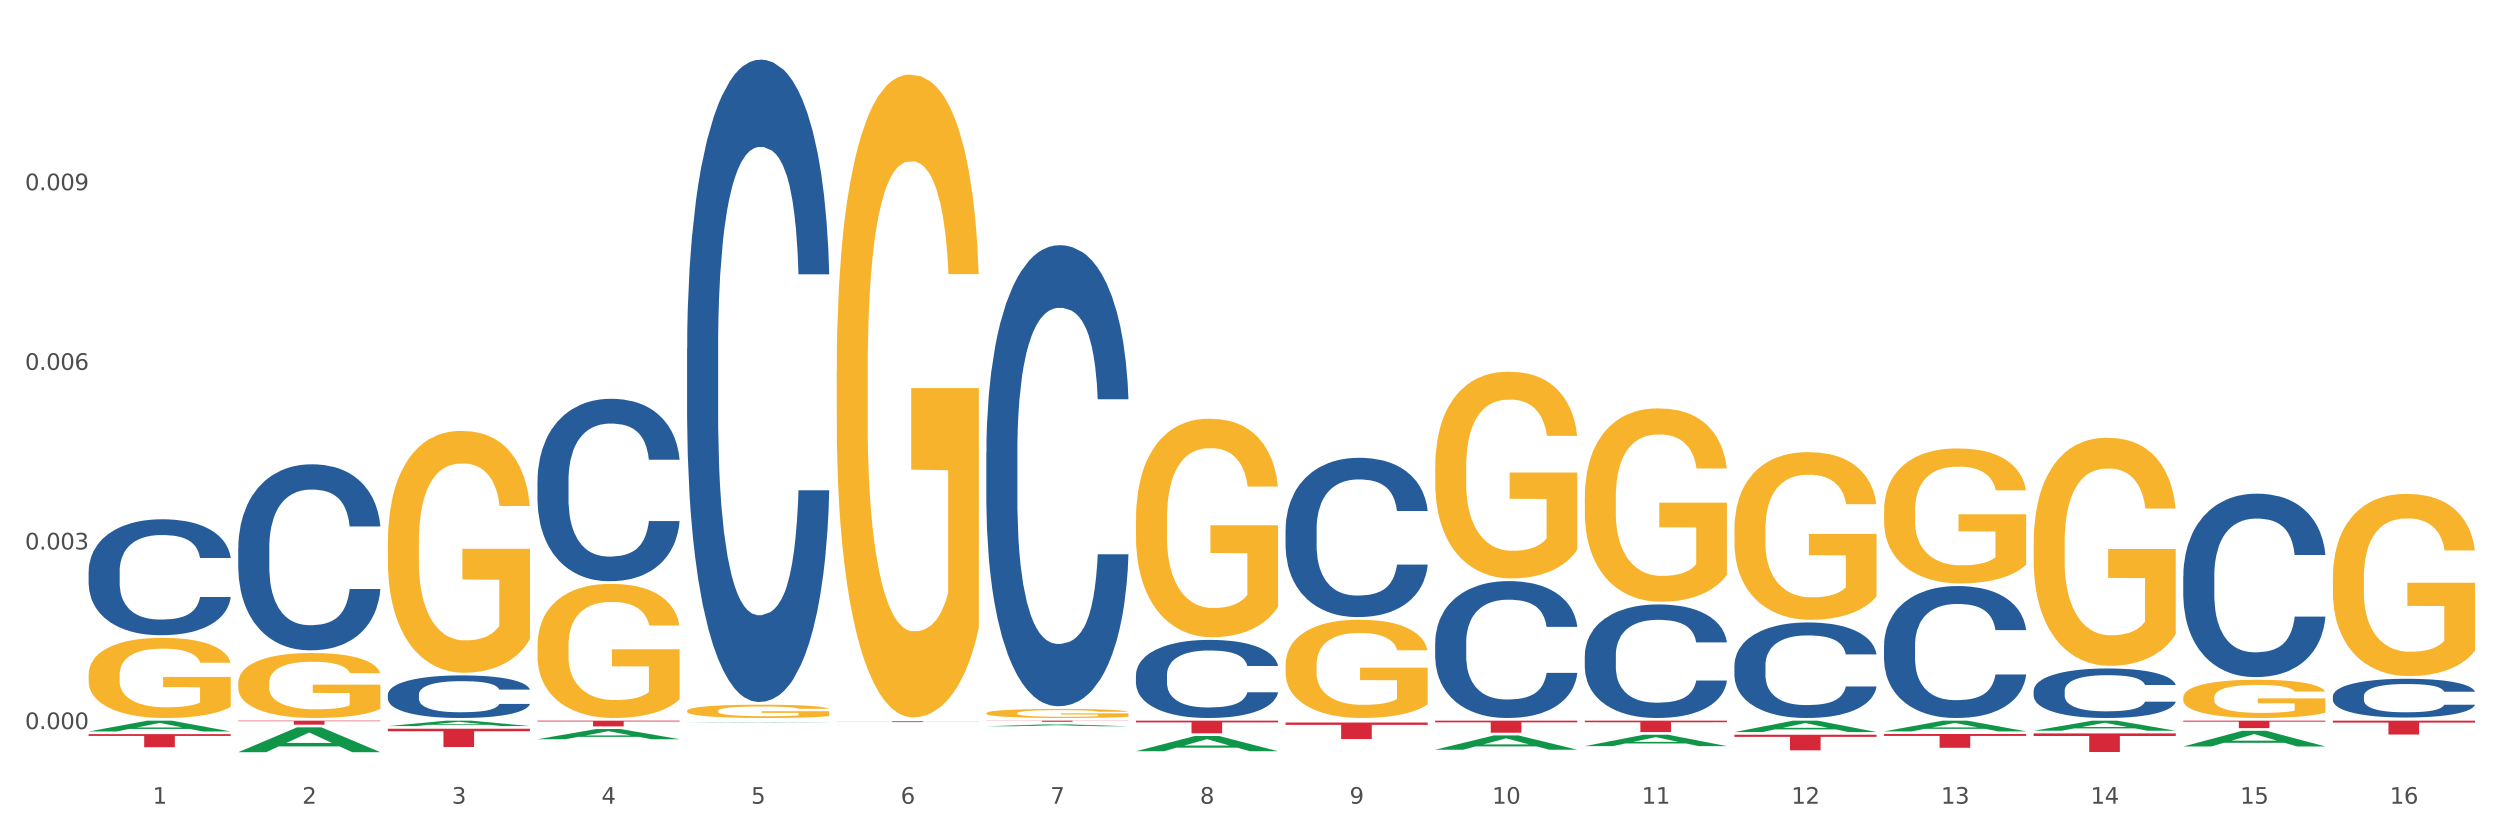
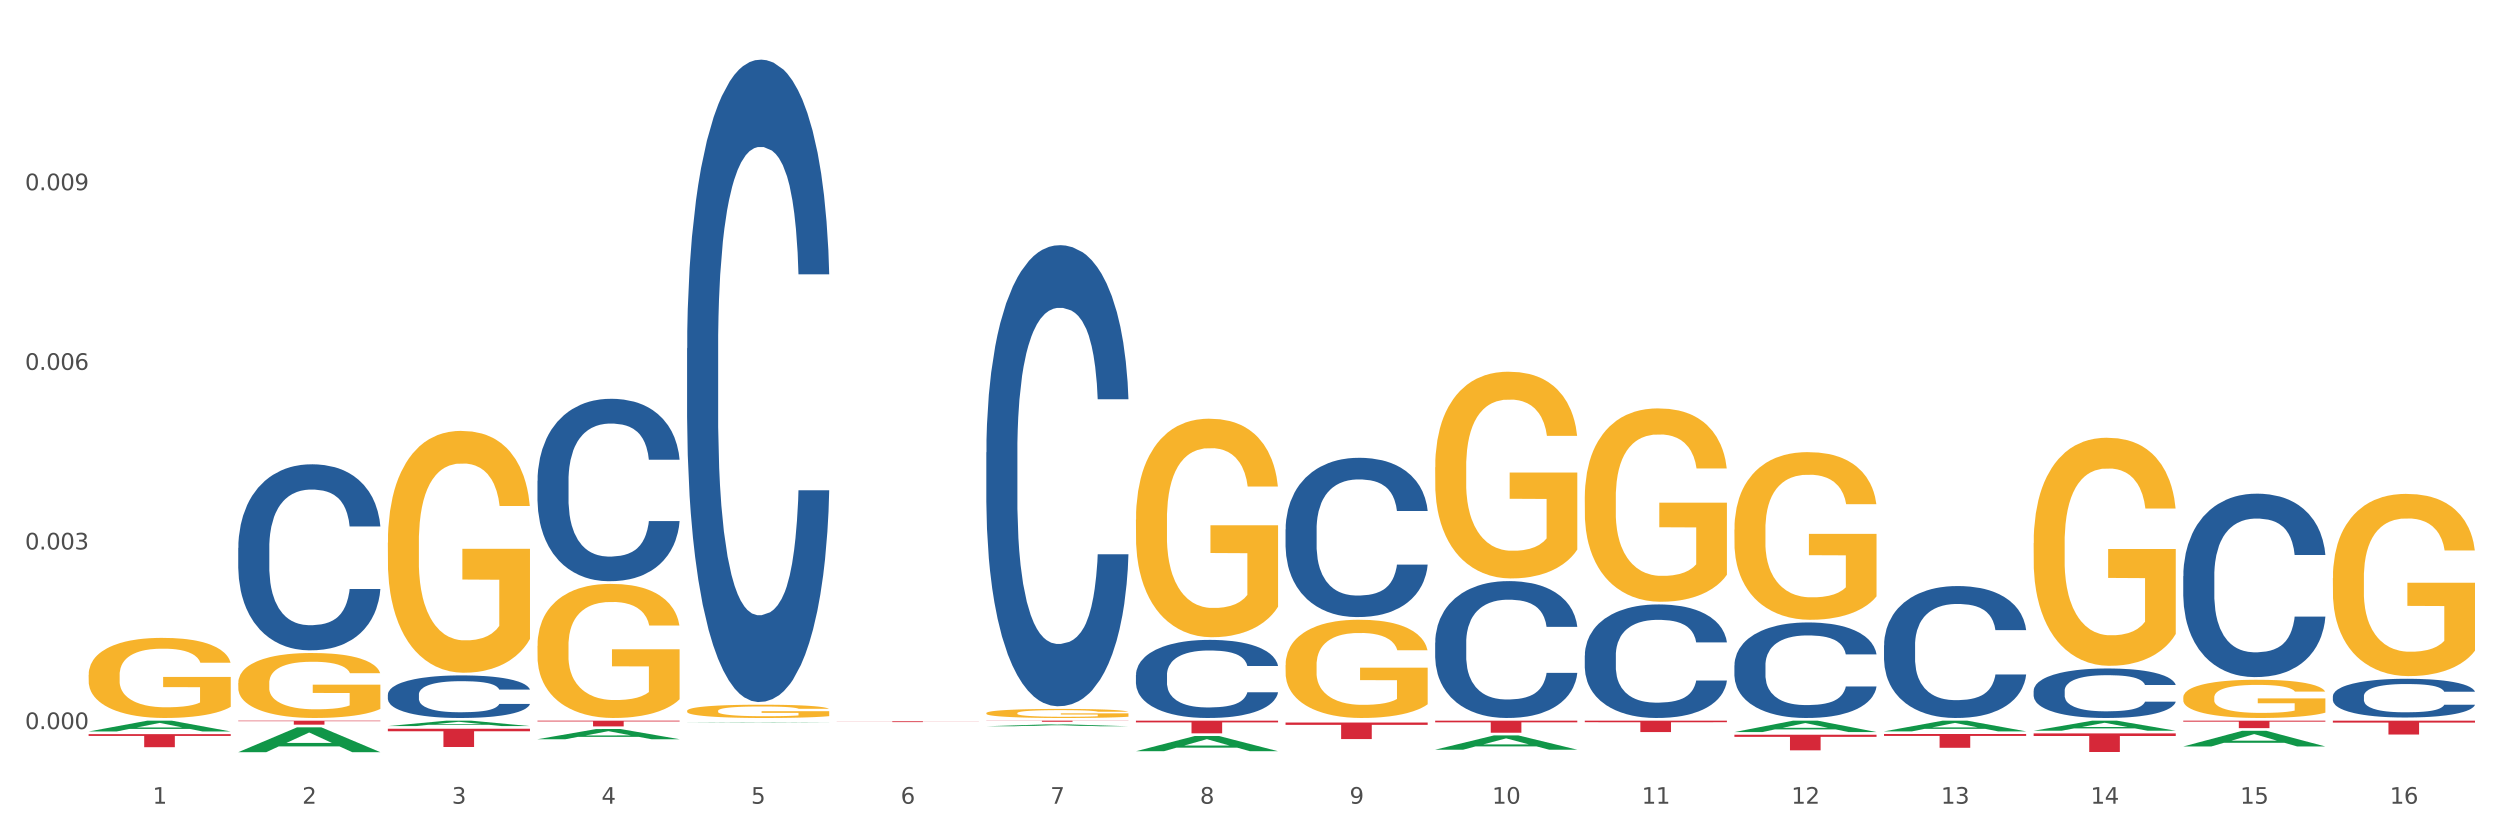
<svg xmlns="http://www.w3.org/2000/svg" xmlns:xlink="http://www.w3.org/1999/xlink" width="1080pt" height="360pt" viewBox="0 0 1080 360" version="1.1">
  <rect x="0" y="0" width="1080" height="360" fill="#333333" stroke="none" />
  <defs>
    <style type="text/css">*{stroke-linejoin: round; stroke-linecap: butt}</style>
  </defs>
  <g id="figure_1">
    <g id="patch_1">
      <path d="M 0 360  L 1080 360  L 1080 0  L 0 0  z " style="fill: #ffffff; stroke: #ffffff; stroke-linejoin: miter" />
    </g>
    <g id="axes_1">
      <g id="matplotlib.axis_1">
        <g id="xtick_1">
          <g id="text_1">
            <g style="fill: #4d4d4d" transform="translate(65.93 347.204) scale(0.096 -0.096)">
              <defs>
                <path id="DejaVuSans-31" d="M 794 531  L 1825 531  L 1825 4091  L 703 3866  L 703 4441  L 1819 4666  L 2450 4666  L 2450 531  L 3481 531  L 3481 0  L 794 0  L 794 531  z " transform="scale(0.016)" />
              </defs>
              <use xlink:href="#DejaVuSans-31" />
            </g>
          </g>
        </g>
        <g id="xtick_2">
          <g id="text_2">
            <g style="fill: #4d4d4d" transform="translate(130.565 347.204) scale(0.096 -0.096)">
              <defs>
                <path id="DejaVuSans-32" d="M 1228 531  L 3431 531  L 3431 0  L 469 0  L 469 531  Q 828 903 1448 1529  Q 2069 2156 2228 2338  Q 2531 2678 2651 2914  Q 2772 3150 2772 3378  Q 2772 3750 2511 3984  Q 2250 4219 1831 4219  Q 1534 4219 1204 4116  Q 875 4013 500 3803  L 500 4441  Q 881 4594 1212 4672  Q 1544 4750 1819 4750  Q 2544 4750 2975 4387  Q 3406 4025 3406 3419  Q 3406 3131 3298 2873  Q 3191 2616 2906 2266  Q 2828 2175 2409 1742  Q 1991 1309 1228 531  z " transform="scale(0.016)" />
              </defs>
              <use xlink:href="#DejaVuSans-32" />
            </g>
          </g>
        </g>
        <g id="xtick_3">
          <g id="text_3">
            <g style="fill: #4d4d4d" transform="translate(195.199 347.204) scale(0.096 -0.096)">
              <defs>
                <path id="DejaVuSans-33" d="M 2597 2516  Q 3050 2419 3304 2112  Q 3559 1806 3559 1356  Q 3559 666 3084 287  Q 2609 -91 1734 -91  Q 1441 -91 1130 -33  Q 819 25 488 141  L 488 750  Q 750 597 1062 519  Q 1375 441 1716 441  Q 2309 441 2620 675  Q 2931 909 2931 1356  Q 2931 1769 2642 2001  Q 2353 2234 1838 2234  L 1294 2234  L 1294 2753  L 1863 2753  Q 2328 2753 2575 2939  Q 2822 3125 2822 3475  Q 2822 3834 2567 4026  Q 2313 4219 1838 4219  Q 1578 4219 1281 4162  Q 984 4106 628 3988  L 628 4550  Q 988 4650 1302 4700  Q 1616 4750 1894 4750  Q 2613 4750 3031 4423  Q 3450 4097 3450 3541  Q 3450 3153 3228 2886  Q 3006 2619 2597 2516  z " transform="scale(0.016)" />
              </defs>
              <use xlink:href="#DejaVuSans-33" />
            </g>
          </g>
        </g>
        <g id="xtick_4">
          <g id="text_4">
            <g style="fill: #4d4d4d" transform="translate(259.833 347.204) scale(0.096 -0.096)">
              <defs>
                <path id="DejaVuSans-34" d="M 2419 4116  L 825 1625  L 2419 1625  L 2419 4116  z M 2253 4666  L 3047 4666  L 3047 1625  L 3713 1625  L 3713 1100  L 3047 1100  L 3047 0  L 2419 0  L 2419 1100  L 313 1100  L 313 1709  L 2253 4666  z " transform="scale(0.016)" />
              </defs>
              <use xlink:href="#DejaVuSans-34" />
            </g>
          </g>
        </g>
        <g id="xtick_5">
          <g id="text_5">
            <g style="fill: #4d4d4d" transform="translate(324.467 347.204) scale(0.096 -0.096)">
              <defs>
                <path id="DejaVuSans-35" d="M 691 4666  L 3169 4666  L 3169 4134  L 1269 4134  L 1269 2991  Q 1406 3038 1543 3061  Q 1681 3084 1819 3084  Q 2600 3084 3056 2656  Q 3513 2228 3513 1497  Q 3513 744 3044 326  Q 2575 -91 1722 -91  Q 1428 -91 1123 -41  Q 819 9 494 109  L 494 744  Q 775 591 1075 516  Q 1375 441 1709 441  Q 2250 441 2565 725  Q 2881 1009 2881 1497  Q 2881 1984 2565 2268  Q 2250 2553 1709 2553  Q 1456 2553 1204 2497  Q 953 2441 691 2322  L 691 4666  z " transform="scale(0.016)" />
              </defs>
              <use xlink:href="#DejaVuSans-35" />
            </g>
          </g>
        </g>
        <g id="xtick_6">
          <g id="text_6">
            <g style="fill: #4d4d4d" transform="translate(389.102 347.204) scale(0.096 -0.096)">
              <defs>
                <path id="DejaVuSans-36" d="M 2113 2584  Q 1688 2584 1439 2293  Q 1191 2003 1191 1497  Q 1191 994 1439 701  Q 1688 409 2113 409  Q 2538 409 2786 701  Q 3034 994 3034 1497  Q 3034 2003 2786 2293  Q 2538 2584 2113 2584  z M 3366 4563  L 3366 3988  Q 3128 4100 2886 4159  Q 2644 4219 2406 4219  Q 1781 4219 1451 3797  Q 1122 3375 1075 2522  Q 1259 2794 1537 2939  Q 1816 3084 2150 3084  Q 2853 3084 3261 2657  Q 3669 2231 3669 1497  Q 3669 778 3244 343  Q 2819 -91 2113 -91  Q 1303 -91 875 529  Q 447 1150 447 2328  Q 447 3434 972 4092  Q 1497 4750 2381 4750  Q 2619 4750 2861 4703  Q 3103 4656 3366 4563  z " transform="scale(0.016)" />
              </defs>
              <use xlink:href="#DejaVuSans-36" />
            </g>
          </g>
        </g>
        <g id="xtick_7">
          <g id="text_7">
            <g style="fill: #4d4d4d" transform="translate(453.736 347.204) scale(0.096 -0.096)">
              <defs>
                <path id="DejaVuSans-37" d="M 525 4666  L 3525 4666  L 3525 4397  L 1831 0  L 1172 0  L 2766 4134  L 525 4134  L 525 4666  z " transform="scale(0.016)" />
              </defs>
              <use xlink:href="#DejaVuSans-37" />
            </g>
          </g>
        </g>
        <g id="xtick_8">
          <g id="text_8">
            <g style="fill: #4d4d4d" transform="translate(518.37 347.204) scale(0.096 -0.096)">
              <defs>
                <path id="DejaVuSans-38" d="M 2034 2216  Q 1584 2216 1326 1975  Q 1069 1734 1069 1313  Q 1069 891 1326 650  Q 1584 409 2034 409  Q 2484 409 2743 651  Q 3003 894 3003 1313  Q 3003 1734 2745 1975  Q 2488 2216 2034 2216  z M 1403 2484  Q 997 2584 770 2862  Q 544 3141 544 3541  Q 544 4100 942 4425  Q 1341 4750 2034 4750  Q 2731 4750 3128 4425  Q 3525 4100 3525 3541  Q 3525 3141 3298 2862  Q 3072 2584 2669 2484  Q 3125 2378 3379 2068  Q 3634 1759 3634 1313  Q 3634 634 3220 271  Q 2806 -91 2034 -91  Q 1263 -91 848 271  Q 434 634 434 1313  Q 434 1759 690 2068  Q 947 2378 1403 2484  z M 1172 3481  Q 1172 3119 1398 2916  Q 1625 2713 2034 2713  Q 2441 2713 2670 2916  Q 2900 3119 2900 3481  Q 2900 3844 2670 4047  Q 2441 4250 2034 4250  Q 1625 4250 1398 4047  Q 1172 3844 1172 3481  z " transform="scale(0.016)" />
              </defs>
              <use xlink:href="#DejaVuSans-38" />
            </g>
          </g>
        </g>
        <g id="xtick_9">
          <g id="text_9">
            <g style="fill: #4d4d4d" transform="translate(583.005 347.204) scale(0.096 -0.096)">
              <defs>
                <path id="DejaVuSans-39" d="M 703 97  L 703 672  Q 941 559 1184 500  Q 1428 441 1663 441  Q 2288 441 2617 861  Q 2947 1281 2994 2138  Q 2813 1869 2534 1725  Q 2256 1581 1919 1581  Q 1219 1581 811 2004  Q 403 2428 403 3163  Q 403 3881 828 4315  Q 1253 4750 1959 4750  Q 2769 4750 3195 4129  Q 3622 3509 3622 2328  Q 3622 1225 3098 567  Q 2575 -91 1691 -91  Q 1453 -91 1209 -44  Q 966 3 703 97  z M 1959 2075  Q 2384 2075 2632 2365  Q 2881 2656 2881 3163  Q 2881 3666 2632 3958  Q 2384 4250 1959 4250  Q 1534 4250 1286 3958  Q 1038 3666 1038 3163  Q 1038 2656 1286 2365  Q 1534 2075 1959 2075  z " transform="scale(0.016)" />
              </defs>
              <use xlink:href="#DejaVuSans-39" />
            </g>
          </g>
        </g>
        <g id="xtick_10">
          <g id="text_10">
            <g style="fill: #4d4d4d" transform="translate(644.585 347.204) scale(0.096 -0.096)">
              <defs>
                <path id="DejaVuSans-30" d="M 2034 4250  Q 1547 4250 1301 3770  Q 1056 3291 1056 2328  Q 1056 1369 1301 889  Q 1547 409 2034 409  Q 2525 409 2770 889  Q 3016 1369 3016 2328  Q 3016 3291 2770 3770  Q 2525 4250 2034 4250  z M 2034 4750  Q 2819 4750 3233 4129  Q 3647 3509 3647 2328  Q 3647 1150 3233 529  Q 2819 -91 2034 -91  Q 1250 -91 836 529  Q 422 1150 422 2328  Q 422 3509 836 4129  Q 1250 4750 2034 4750  z " transform="scale(0.016)" />
              </defs>
              <use xlink:href="#DejaVuSans-31" />
              <use xlink:href="#DejaVuSans-30" transform="translate(63.623 0)" />
            </g>
          </g>
        </g>
        <g id="xtick_11">
          <g id="text_11">
            <g style="fill: #4d4d4d" transform="translate(709.219 347.204) scale(0.096 -0.096)">
              <use xlink:href="#DejaVuSans-31" />
              <use xlink:href="#DejaVuSans-31" transform="translate(63.623 0)" />
            </g>
          </g>
        </g>
        <g id="xtick_12">
          <g id="text_12">
            <g style="fill: #4d4d4d" transform="translate(773.854 347.204) scale(0.096 -0.096)">
              <use xlink:href="#DejaVuSans-31" />
              <use xlink:href="#DejaVuSans-32" transform="translate(63.623 0)" />
            </g>
          </g>
        </g>
        <g id="xtick_13">
          <g id="text_13">
            <g style="fill: #4d4d4d" transform="translate(838.488 347.204) scale(0.096 -0.096)">
              <use xlink:href="#DejaVuSans-31" />
              <use xlink:href="#DejaVuSans-33" transform="translate(63.623 0)" />
            </g>
          </g>
        </g>
        <g id="xtick_14">
          <g id="text_14">
            <g style="fill: #4d4d4d" transform="translate(903.122 347.204) scale(0.096 -0.096)">
              <use xlink:href="#DejaVuSans-31" />
              <use xlink:href="#DejaVuSans-34" transform="translate(63.623 0)" />
            </g>
          </g>
        </g>
        <g id="xtick_15">
          <g id="text_15">
            <g style="fill: #4d4d4d" transform="translate(967.756 347.204) scale(0.096 -0.096)">
              <use xlink:href="#DejaVuSans-31" />
              <use xlink:href="#DejaVuSans-35" transform="translate(63.623 0)" />
            </g>
          </g>
        </g>
        <g id="xtick_16">
          <g id="text_16">
            <g style="fill: #4d4d4d" transform="translate(1032.391 347.204) scale(0.096 -0.096)">
              <use xlink:href="#DejaVuSans-31" />
              <use xlink:href="#DejaVuSans-36" transform="translate(63.623 0)" />
            </g>
          </g>
        </g>
        <g id="xtick_17" />
        <g id="xtick_18" />
        <g id="xtick_19" />
        <g id="xtick_20" />
        <g id="xtick_21" />
        <g id="xtick_22" />
        <g id="xtick_23" />
        <g id="xtick_24" />
        <g id="xtick_25" />
        <g id="xtick_26" />
        <g id="xtick_27" />
        <g id="xtick_28" />
        <g id="xtick_29" />
        <g id="xtick_30" />
        <g id="xtick_31" />
      </g>
      <g id="matplotlib.axis_2">
        <g id="ytick_1">
          <g id="text_17">
            <g style="fill: #4d4d4d" transform="translate(10.8 314.965) scale(0.096 -0.096)">
              <defs>
                <path id="DejaVuSans-2e" d="M 684 794  L 1344 794  L 1344 0  L 684 0  L 684 794  z " transform="scale(0.016)" />
              </defs>
              <use xlink:href="#DejaVuSans-30" />
              <use xlink:href="#DejaVuSans-2e" transform="translate(63.623 0)" />
              <use xlink:href="#DejaVuSans-30" transform="translate(95.41 0)" />
              <use xlink:href="#DejaVuSans-30" transform="translate(159.033 0)" />
              <use xlink:href="#DejaVuSans-30" transform="translate(222.656 0)" />
            </g>
          </g>
        </g>
        <g id="ytick_2">
          <g id="text_18">
            <g style="fill: #4d4d4d" transform="translate(10.8 237.371) scale(0.096 -0.096)">
              <use xlink:href="#DejaVuSans-30" />
              <use xlink:href="#DejaVuSans-2e" transform="translate(63.623 0)" />
              <use xlink:href="#DejaVuSans-30" transform="translate(95.41 0)" />
              <use xlink:href="#DejaVuSans-30" transform="translate(159.033 0)" />
              <use xlink:href="#DejaVuSans-33" transform="translate(222.656 0)" />
            </g>
          </g>
        </g>
        <g id="ytick_3">
          <g id="text_19">
            <g style="fill: #4d4d4d" transform="translate(10.8 159.777) scale(0.096 -0.096)">
              <use xlink:href="#DejaVuSans-30" />
              <use xlink:href="#DejaVuSans-2e" transform="translate(63.623 0)" />
              <use xlink:href="#DejaVuSans-30" transform="translate(95.41 0)" />
              <use xlink:href="#DejaVuSans-30" transform="translate(159.033 0)" />
              <use xlink:href="#DejaVuSans-36" transform="translate(222.656 0)" />
            </g>
          </g>
        </g>
        <g id="ytick_4">
          <g id="text_20">
            <g style="fill: #4d4d4d" transform="translate(10.8 82.183) scale(0.096 -0.096)">
              <use xlink:href="#DejaVuSans-30" />
              <use xlink:href="#DejaVuSans-2e" transform="translate(63.623 0)" />
              <use xlink:href="#DejaVuSans-30" transform="translate(95.41 0)" />
              <use xlink:href="#DejaVuSans-30" transform="translate(159.033 0)" />
              <use xlink:href="#DejaVuSans-39" transform="translate(222.656 0)" />
            </g>
          </g>
        </g>
        <g id="ytick_5" />
        <g id="ytick_6" />
        <g id="ytick_7" />
        <g id="ytick_8" />
      </g>
      <g id="PolyCollection_1">
        <path d="M 38.283 315.994  L 38.346 315.99  L 63.667 311.322  L 74.175 311.317  L 99.686 316.003  L 87.532 316.003  L 82.024 314.912  L 55.881 314.912  L 55.691 314.929  L 50.374 316.003  L 38.283 316.003  L 38.283 315.994  L 59.173 314.261  L 78.733 314.256  L 69.048 312.316  L 68.921 312.307  L 68.794 312.32  L 59.109 314.256  L 59.173 314.261  L 38.283 315.994  z " clip-path="url(#p6d1075a1ef)" style="fill: #109648" />
        <path d="M 943.163 311.317  L 1004.566 311.317  L 1004.566 311.768  L 980.412 311.771  L 980.412 314.562  L 967.171 314.562  L 967.171 311.771  L 943.163 311.768  L 943.163 311.32  L 943.163 311.317  z " clip-path="url(#p6d1075a1ef)" style="fill: #d62839" />
        <path d="M 878.529 316.824  L 939.931 316.824  L 939.931 317.942  L 915.778 317.949  L 915.778 324.866  L 902.537 324.866  L 902.537 317.949  L 878.529 317.942  L 878.529 316.832  L 878.529 316.824  z " clip-path="url(#p6d1075a1ef)" style="fill: #d62839" />
        <path d="M 38.283 317.145  L 99.686 317.145  L 99.686 317.929  L 75.532 317.935  L 75.532 322.788  L 62.291 322.788  L 62.291 317.935  L 38.283 317.929  L 38.283 317.15  L 38.283 317.145  z " clip-path="url(#p6d1075a1ef)" style="fill: #d62839" />
        <path d="M 102.917 311.317  L 164.32 311.317  L 164.32 311.56  L 140.166 311.561  L 140.166 313.06  L 126.925 313.06  L 126.925 311.561  L 102.917 311.56  L 102.917 311.319  L 102.917 311.317  z " clip-path="url(#p6d1075a1ef)" style="fill: #d62839" />
        <path d="M 167.552 314.815  L 228.954 314.815  L 228.954 315.911  L 204.801 315.918  L 204.801 322.7  L 191.56 322.7  L 191.56 315.918  L 167.552 315.911  L 167.552 314.822  L 167.552 314.815  z " clip-path="url(#p6d1075a1ef)" style="fill: #d62839" />
        <path d="M 232.186 311.317  L 293.588 311.317  L 293.588 311.662  L 269.435 311.664  L 269.435 313.797  L 256.194 313.797  L 256.194 311.664  L 232.186 311.662  L 232.186 311.32  L 232.186 311.317  z " clip-path="url(#p6d1075a1ef)" style="fill: #d62839" />
        <path d="M 361.454 311.592  L 422.857 311.592  L 422.857 311.642  L 398.703 311.642  L 398.703 311.953  L 385.463 311.953  L 385.463 311.642  L 361.454 311.642  L 361.454 311.592  L 361.454 311.592  z " clip-path="url(#p6d1075a1ef)" style="fill: #d62839" />
        <path d="M 813.895 317.096  L 875.297 317.096  L 875.297 317.923  L 851.143 317.929  L 851.143 323.045  L 837.903 323.045  L 837.903 317.929  L 813.895 317.923  L 813.895 317.102  L 813.895 317.096  z " clip-path="url(#p6d1075a1ef)" style="fill: #d62839" />
        <path d="M 749.26 317.395  L 810.663 317.395  L 810.663 318.332  L 786.509 318.338  L 786.509 324.135  L 773.268 324.135  L 773.268 318.338  L 749.26 318.332  L 749.26 317.402  L 749.26 317.395  z " clip-path="url(#p6d1075a1ef)" style="fill: #d62839" />
        <path d="M 684.626 311.317  L 746.029 311.317  L 746.029 312.003  L 721.875 312.008  L 721.875 316.253  L 708.634 316.253  L 708.634 312.008  L 684.626 312.003  L 684.626 311.322  L 684.626 311.317  z " clip-path="url(#p6d1075a1ef)" style="fill: #d62839" />
        <path d="M 619.992 311.317  L 681.394 311.317  L 681.394 312.044  L 657.241 312.049  L 657.241 316.544  L 644 316.544  L 644 312.049  L 619.992 312.044  L 619.992 311.322  L 619.992 311.317  z " clip-path="url(#p6d1075a1ef)" style="fill: #d62839" />
        <path d="M 555.357 312.143  L 616.76 312.143  L 616.76 313.136  L 592.606 313.143  L 592.606 319.289  L 579.365 319.289  L 579.365 313.143  L 555.357 313.136  L 555.357 312.15  L 555.357 312.143  z " clip-path="url(#p6d1075a1ef)" style="fill: #d62839" />
        <path d="M 490.723 311.317  L 552.126 311.317  L 552.126 312.08  L 527.972 312.086  L 527.972 316.808  L 514.731 316.808  L 514.731 312.086  L 490.723 312.08  L 490.723 311.323  L 490.723 311.317  z " clip-path="url(#p6d1075a1ef)" style="fill: #d62839" />
        <path d="M 1007.797 311.317  L 1069.2 311.317  L 1069.2 312.153  L 1045.046 312.159  L 1045.046 317.333  L 1031.806 317.333  L 1031.806 312.159  L 1007.797 312.153  L 1007.797 311.323  L 1007.797 311.317  z " clip-path="url(#p6d1075a1ef)" style="fill: #d62839" />
        <path d="M 426.089 311.317  L 487.491 311.317  L 487.491 311.386  L 463.338 311.386  L 463.338 311.808  L 450.097 311.808  L 450.097 311.386  L 426.089 311.386  L 426.089 311.318  L 426.089 311.317  z " clip-path="url(#p6d1075a1ef)" style="fill: #d62839" />
        <path d="M 102.917 236.688  L 102.99 236.615  L 102.99 234.56  L 103.208 231.77  L 104.006 226.631  L 105.022 222.741  L 106.764 218.189  L 107.708 216.281  L 108.941 214.152  L 111.482 210.702  L 114.385 207.765  L 116.417 206.15  L 117.941 205.122  L 121.353 203.287  L 123.312 202.48  L 125.344 201.819  L 127.086 201.379  L 129.99 200.865  L 132.312 200.644  L 134.998 200.571  L 137.248 200.644  L 140.223 200.938  L 144.578 201.819  L 146.247 202.333  L 148.497 203.214  L 150.82 204.388  L 152.707 205.563  L 154.884 207.251  L 157.134 209.454  L 159.312 212.243  L 160.836 214.812  L 162.07 217.529  L 163.159 220.832  L 163.957 224.429  L 164.32 227.439  L 151.038 227.439  L 150.675 224.723  L 149.949 221.786  L 149.223 219.804  L 148.425 218.189  L 147.191 216.354  L 146.102 215.179  L 144.288 213.785  L 142.618 212.904  L 141.239 212.39  L 139.57 211.949  L 136.014 211.509  L 133.473 211.509  L 131.877 211.656  L 129.917 212.023  L 128.248 212.537  L 126.288 213.418  L 124.764 214.372  L 123.24 215.62  L 122.369 216.501  L 121.062 218.116  L 120.191 219.437  L 119.03 221.713  L 118.377 223.328  L 117.216 227.512  L 116.707 230.595  L 116.49 232.724  L 116.345 235.073  L 116.345 246.525  L 116.78 251.664  L 117.143 253.866  L 117.724 256.362  L 118.812 259.592  L 120.409 262.749  L 122.078 265.024  L 123.457 266.419  L 124.764 267.447  L 126.07 268.254  L 127.667 268.988  L 128.973 269.429  L 130.933 269.869  L 133.256 270.09  L 135.07 270.09  L 138.772 269.722  L 140.441 269.355  L 142.038 268.842  L 143.78 268.034  L 145.159 267.153  L 145.957 266.492  L 147.264 265.098  L 148.28 263.63  L 149.151 261.941  L 149.731 260.473  L 150.385 258.271  L 150.893 255.775  L 151.038 254.453  L 164.32 254.453  L 164.03 257.096  L 163.521 259.665  L 162.505 263.116  L 161.707 265.098  L 160.473 267.52  L 159.167 269.576  L 157.352 271.851  L 155.683 273.54  L 153.941 275.008  L 152.054 276.329  L 148.643 278.165  L 147.409 278.678  L 144.796 279.559  L 142.764 280.073  L 139.788 280.587  L 136.74 280.881  L 133.546 280.954  L 130.715 280.807  L 127.594 280.367  L 125.635 279.926  L 123.457 279.266  L 120.917 278.238  L 118.522 276.99  L 116.272 275.522  L 114.167 273.833  L 112.208 271.925  L 109.667 268.768  L 107.78 265.685  L 106.401 262.822  L 105.458 260.4  L 104.514 257.316  L 104.006 255.187  L 103.208 250.049  L 102.917 245.277  L 102.917 236.688  z " clip-path="url(#p6d1075a1ef)" style="fill: #255c99" />
        <path d="M 38.283 291.556  L 38.355 291.525  L 38.355 290.387  L 38.5 289.407  L 39.225 287.036  L 40.313 285.076  L 41.11 284.033  L 41.908 283.18  L 42.85 282.326  L 44.01 281.441  L 46.112 280.145  L 47.417 279.481  L 49.012 278.786  L 51.912 277.774  L 54.014 277.205  L 56.189 276.731  L 59.741 276.162  L 62.061 275.909  L 64.526 275.719  L 67.498 275.593  L 69.745 275.561  L 74.675 275.656  L 78.88 275.941  L 80.91 276.162  L 83.519 276.541  L 84.897 276.794  L 87.144 277.3  L 89.464 277.964  L 91.059 278.533  L 93.451 279.608  L 95.263 280.682  L 96.931 282.01  L 97.801 282.927  L 98.453 283.78  L 99.033 284.76  L 99.613 286.309  L 86.564 286.309  L 86.057 285.203  L 85.259 284.159  L 84.099 283.148  L 83.084 282.516  L 81.345 281.725  L 79.75 281.22  L 78.082 280.84  L 76.052 280.524  L 74.458 280.366  L 72.21 280.24  L 67.788 280.271  L 64.816 280.524  L 62.786 280.84  L 61.481 281.125  L 60.321 281.441  L 59.016 281.884  L 57.494 282.547  L 56.407 283.148  L 55.319 283.907  L 54.449 284.665  L 53.652 285.55  L 52.999 286.499  L 52.492 287.479  L 52.057 288.68  L 51.694 290.671  L 51.694 295.002  L 51.839 295.982  L 52.202 297.278  L 52.637 298.258  L 53.362 299.428  L 54.014 300.218  L 55.247 301.356  L 56.624 302.304  L 57.711 302.905  L 58.799 303.41  L 60.684 304.106  L 62.786 304.675  L 64.598 305.023  L 67.063 305.339  L 68.731 305.465  L 70.18 305.528  L 73.733 305.528  L 76.27 305.434  L 79.097 305.212  L 81.272 304.928  L 83.084 304.58  L 85.114 304.011  L 86.419 303.474  L 86.419 296.867  L 70.47 296.835  L 70.47 292.442  L 99.686 292.442  L 99.686 305.339  L 98.453 306.003  L 97.076 306.603  L 95.626 307.141  L 93.451 307.804  L 90.841 308.437  L 88.521 308.879  L 86.057 309.258  L 83.157 309.606  L 79.387 309.922  L 77.067 310.049  L 74.168 310.144  L 70.76 310.175  L 67.788 310.112  L 64.888 309.954  L 61.844 309.669  L 58.871 309.258  L 56.624 308.848  L 54.377 308.342  L 51.984 307.678  L 50.1 307.046  L 48.65 306.477  L 47.055 305.75  L 45.315 304.801  L 44.01 303.948  L 42.85 303.063  L 41.618 301.925  L 40.748 300.945  L 39.878 299.712  L 39.37 298.795  L 38.79 297.373  L 38.355 295.381  L 38.283 291.556  z " clip-path="url(#p6d1075a1ef)" style="fill: #f7b32b" />
        <path d="M 167.552 300.04  L 167.624 300.023  L 167.624 299.552  L 167.842 298.914  L 168.64 297.737  L 169.656 296.846  L 171.398 295.804  L 172.342 295.367  L 173.576 294.88  L 176.116 294.09  L 179.019 293.417  L 181.051 293.047  L 182.576 292.812  L 185.987 292.392  L 187.947 292.207  L 189.979 292.056  L 191.721 291.955  L 194.624 291.837  L 196.946 291.787  L 199.632 291.77  L 201.882 291.787  L 204.858 291.854  L 209.212 292.056  L 210.882 292.173  L 213.132 292.375  L 215.454 292.644  L 217.341 292.913  L 219.519 293.3  L 221.769 293.804  L 223.946 294.443  L 225.47 295.031  L 226.704 295.653  L 227.793 296.409  L 228.591 297.233  L 228.954 297.922  L 215.672 297.922  L 215.309 297.3  L 214.583 296.628  L 213.858 296.174  L 213.059 295.804  L 211.825 295.384  L 210.737 295.115  L 208.922 294.796  L 207.253 294.594  L 205.874 294.476  L 204.204 294.375  L 200.648 294.274  L 198.108 294.274  L 196.511 294.308  L 194.551 294.392  L 192.882 294.51  L 190.922 294.712  L 189.398 294.93  L 187.874 295.216  L 187.003 295.417  L 185.697 295.787  L 184.826 296.09  L 183.664 296.611  L 183.011 296.981  L 181.85 297.939  L 181.342 298.645  L 181.124 299.132  L 180.979 299.67  L 180.979 302.292  L 181.414 303.469  L 181.777 303.973  L 182.358 304.544  L 183.447 305.284  L 185.043 306.007  L 186.713 306.528  L 188.092 306.847  L 189.398 307.082  L 190.705 307.267  L 192.301 307.435  L 193.608 307.536  L 195.567 307.637  L 197.89 307.688  L 199.704 307.688  L 203.406 307.603  L 205.075 307.519  L 206.672 307.402  L 208.414 307.217  L 209.793 307.015  L 210.591 306.864  L 211.898 306.545  L 212.914 306.208  L 213.785 305.822  L 214.366 305.486  L 215.019 304.981  L 215.527 304.41  L 215.672 304.107  L 228.954 304.107  L 228.664 304.712  L 228.156 305.301  L 227.14 306.091  L 226.341 306.545  L 225.107 307.099  L 223.801 307.57  L 221.987 308.091  L 220.317 308.478  L 218.575 308.814  L 216.688 309.116  L 213.277 309.536  L 212.043 309.654  L 209.43 309.856  L 207.398 309.973  L 204.422 310.091  L 201.374 310.158  L 198.18 310.175  L 195.35 310.142  L 192.229 310.041  L 190.269 309.94  L 188.092 309.789  L 185.551 309.553  L 183.156 309.268  L 180.906 308.931  L 178.801 308.545  L 176.842 308.108  L 174.302 307.385  L 172.414 306.679  L 171.035 306.024  L 170.092 305.469  L 169.148 304.763  L 168.64 304.275  L 167.842 303.099  L 167.552 302.006  L 167.552 300.04  z " clip-path="url(#p6d1075a1ef)" style="fill: #255c99" />
        <path d="M 232.186 207.688  L 232.258 207.616  L 232.258 205.601  L 232.476 202.866  L 233.275 197.827  L 234.291 194.012  L 236.033 189.549  L 236.976 187.677  L 238.21 185.59  L 240.75 182.207  L 243.654 179.327  L 245.686 177.744  L 247.21 176.736  L 250.621 174.937  L 252.581 174.145  L 254.613 173.497  L 256.355 173.065  L 259.258 172.561  L 261.581 172.345  L 264.266 172.273  L 266.516 172.345  L 269.492 172.633  L 273.847 173.497  L 275.516 174.001  L 277.766 174.865  L 280.089 176.016  L 281.976 177.168  L 284.153 178.824  L 286.403 180.983  L 288.58 183.718  L 290.105 186.238  L 291.338 188.901  L 292.427 192.14  L 293.226 195.667  L 293.588 198.619  L 280.306 198.619  L 279.943 195.955  L 279.218 193.076  L 278.492 191.132  L 277.693 189.549  L 276.46 187.749  L 275.371 186.598  L 273.556 185.23  L 271.887 184.366  L 270.508 183.862  L 268.839 183.43  L 265.282 182.999  L 262.742 182.999  L 261.145 183.142  L 259.186 183.502  L 257.516 184.006  L 255.557 184.87  L 254.032 185.806  L 252.508 187.03  L 251.637 187.893  L 250.331 189.477  L 249.46 190.773  L 248.299 193.004  L 247.645 194.588  L 246.484 198.691  L 245.976 201.714  L 245.758 203.801  L 245.613 206.105  L 245.613 217.334  L 246.049 222.373  L 246.412 224.532  L 246.992 226.979  L 248.081 230.147  L 249.678 233.242  L 251.347 235.473  L 252.726 236.841  L 254.032 237.849  L 255.339 238.64  L 256.936 239.36  L 258.242 239.792  L 260.202 240.224  L 262.524 240.44  L 264.339 240.44  L 268.04 240.08  L 269.71 239.72  L 271.306 239.216  L 273.048 238.425  L 274.427 237.561  L 275.226 236.913  L 276.532 235.545  L 277.548 234.106  L 278.419 232.45  L 279 231.01  L 279.653 228.851  L 280.161 226.404  L 280.306 225.108  L 293.588 225.108  L 293.298 227.699  L 292.79 230.219  L 291.774 233.602  L 290.976 235.545  L 289.742 237.921  L 288.435 239.936  L 286.621 242.168  L 284.951 243.823  L 283.21 245.263  L 281.322 246.558  L 277.911 248.358  L 276.677 248.862  L 274.064 249.726  L 272.032 250.23  L 269.056 250.733  L 266.008 251.021  L 262.815 251.093  L 259.984 250.949  L 256.863 250.517  L 254.903 250.086  L 252.726 249.438  L 250.186 248.43  L 247.791 247.206  L 245.541 245.767  L 243.436 244.111  L 241.476 242.24  L 238.936 239.144  L 237.049 236.121  L 235.67 233.314  L 234.726 230.938  L 233.783 227.915  L 233.275 225.828  L 232.476 220.789  L 232.186 216.11  L 232.186 207.688  z " clip-path="url(#p6d1075a1ef)" style="fill: #255c99" />
        <path d="M 296.82 150.458  L 296.893 150.204  L 296.893 143.108  L 297.11 133.477  L 297.909 115.735  L 298.925 102.302  L 300.667 86.588  L 301.61 79.998  L 302.844 72.648  L 305.385 60.736  L 308.288 50.598  L 310.32 45.022  L 311.844 41.474  L 315.255 35.137  L 317.215 32.349  L 319.247 30.068  L 320.989 28.547  L 323.892 26.773  L 326.215 26.013  L 328.9 25.759  L 331.15 26.013  L 334.126 27.027  L 338.481 30.068  L 340.15 31.842  L 342.4 34.884  L 344.723 38.939  L 346.61 42.994  L 348.787 48.824  L 351.037 56.427  L 353.215 66.058  L 354.739 74.929  L 355.973 84.307  L 357.061 95.712  L 357.86 108.131  L 358.223 118.523  L 344.941 118.523  L 344.578 109.145  L 343.852 99.007  L 343.126 92.164  L 342.328 86.588  L 341.094 80.252  L 340.005 76.196  L 338.191 71.381  L 336.521 68.339  L 335.142 66.565  L 333.473 65.045  L 329.917 63.524  L 327.376 63.524  L 325.78 64.031  L 323.82 65.298  L 322.151 67.072  L 320.191 70.114  L 318.667 73.408  L 317.143 77.717  L 316.272 80.759  L 314.965 86.335  L 314.094 90.897  L 312.933 98.754  L 312.28 104.33  L 311.118 118.776  L 310.61 129.421  L 310.393 136.772  L 310.247 144.882  L 310.247 184.42  L 310.683 202.162  L 311.046 209.766  L 311.626 218.383  L 312.715 229.535  L 314.312 240.433  L 315.981 248.29  L 317.36 253.106  L 318.667 256.654  L 319.973 259.442  L 321.57 261.977  L 322.876 263.498  L 324.836 265.018  L 327.159 265.779  L 328.973 265.779  L 332.675 264.511  L 334.344 263.244  L 335.941 261.47  L 337.683 258.682  L 339.062 255.641  L 339.86 253.359  L 341.166 248.544  L 342.183 243.475  L 343.054 237.645  L 343.634 232.576  L 344.287 224.973  L 344.795 216.355  L 344.941 211.793  L 358.223 211.793  L 357.932 220.918  L 357.424 229.788  L 356.408 241.701  L 355.61 248.544  L 354.376 256.908  L 353.07 264.004  L 351.255 271.861  L 349.586 277.691  L 347.844 282.76  L 345.957 287.322  L 342.546 293.658  L 341.312 295.433  L 338.699 298.474  L 336.667 300.248  L 333.691 302.022  L 330.642 303.036  L 327.449 303.29  L 324.618 302.783  L 321.497 301.262  L 319.538 299.741  L 317.36 297.46  L 314.82 293.912  L 312.425 289.603  L 310.175 284.534  L 308.07 278.705  L 306.11 272.115  L 303.57 261.216  L 301.683 250.571  L 300.304 240.687  L 299.36 232.323  L 298.417 221.678  L 297.909 214.328  L 297.11 196.586  L 296.82 180.112  L 296.82 150.458  z " clip-path="url(#p6d1075a1ef)" style="fill: #255c99" />
        <path d="M 426.089 195.416  L 426.161 195.234  L 426.161 190.14  L 426.379 183.227  L 427.177 170.493  L 428.194 160.851  L 429.936 149.572  L 430.879 144.842  L 432.113 139.566  L 434.653 131.016  L 437.556 123.739  L 439.589 119.736  L 441.113 117.189  L 444.524 112.641  L 446.484 110.64  L 448.516 109.003  L 450.258 107.911  L 453.161 106.638  L 455.484 106.092  L 458.169 105.91  L 460.419 106.092  L 463.395 106.82  L 467.75 109.003  L 469.419 110.276  L 471.669 112.459  L 473.991 115.37  L 475.879 118.281  L 478.056 122.465  L 480.306 127.923  L 482.483 134.836  L 484.008 141.203  L 485.241 147.934  L 486.33 156.121  L 487.128 165.035  L 487.491 172.494  L 474.209 172.494  L 473.846 165.763  L 473.121 158.486  L 472.395 153.574  L 471.596 149.572  L 470.362 145.024  L 469.274 142.113  L 467.459 138.656  L 465.79 136.473  L 464.411 135.2  L 462.742 134.108  L 459.185 133.017  L 456.645 133.017  L 455.048 133.381  L 453.088 134.29  L 451.419 135.564  L 449.459 137.747  L 447.935 140.112  L 446.411 143.204  L 445.54 145.387  L 444.234 149.39  L 443.363 152.664  L 442.202 158.304  L 441.548 162.306  L 440.387 172.676  L 439.879 180.316  L 439.661 185.592  L 439.516 191.414  L 439.516 219.794  L 439.952 232.528  L 440.314 237.986  L 440.895 244.171  L 441.984 252.176  L 443.581 259.998  L 445.25 265.638  L 446.629 269.095  L 447.935 271.641  L 449.242 273.643  L 450.839 275.462  L 452.145 276.553  L 454.105 277.645  L 456.427 278.191  L 458.242 278.191  L 461.943 277.281  L 463.613 276.371  L 465.209 275.098  L 466.951 273.097  L 468.33 270.914  L 469.129 269.276  L 470.435 265.82  L 471.451 262.181  L 472.322 257.997  L 472.903 254.359  L 473.556 248.901  L 474.064 242.716  L 474.209 239.441  L 487.491 239.441  L 487.201 245.99  L 486.693 252.358  L 485.677 260.908  L 484.878 265.82  L 483.645 271.823  L 482.338 276.917  L 480.524 282.557  L 478.854 286.741  L 477.112 290.379  L 475.225 293.654  L 471.814 298.202  L 470.58 299.476  L 467.967 301.659  L 465.935 302.932  L 462.959 304.206  L 459.911 304.933  L 456.717 305.115  L 453.887 304.751  L 450.766 303.66  L 448.806 302.568  L 446.629 300.931  L 444.089 298.384  L 441.693 295.291  L 439.443 291.653  L 437.339 287.469  L 435.379 282.739  L 432.839 274.916  L 430.952 267.275  L 429.573 260.18  L 428.629 254.177  L 427.686 246.536  L 427.177 241.26  L 426.379 228.526  L 426.089 216.701  L 426.089 195.416  z " clip-path="url(#p6d1075a1ef)" style="fill: #255c99" />
        <path d="M 490.723 291.592  L 490.796 291.561  L 490.796 290.698  L 491.013 289.527  L 491.812 287.37  L 492.828 285.736  L 494.57 283.826  L 495.513 283.024  L 496.747 282.131  L 499.287 280.682  L 502.191 279.449  L 504.223 278.771  L 505.747 278.34  L 509.158 277.569  L 511.118 277.23  L 513.15 276.953  L 514.892 276.768  L 517.795 276.552  L 520.118 276.46  L 522.803 276.429  L 525.053 276.46  L 528.029 276.583  L 532.384 276.953  L 534.053 277.169  L 536.303 277.539  L 538.626 278.032  L 540.513 278.525  L 542.69 279.234  L 544.94 280.158  L 547.118 281.329  L 548.642 282.408  L 549.876 283.548  L 550.964 284.935  L 551.763 286.445  L 552.126 287.709  L 538.844 287.709  L 538.481 286.568  L 537.755 285.336  L 537.029 284.504  L 536.231 283.826  L 534.997 283.055  L 533.908 282.562  L 532.094 281.976  L 530.424 281.607  L 529.045 281.391  L 527.376 281.206  L 523.819 281.021  L 521.279 281.021  L 519.682 281.083  L 517.723 281.237  L 516.053 281.453  L 514.094 281.822  L 512.57 282.223  L 511.045 282.747  L 510.174 283.117  L 508.868 283.795  L 507.997 284.349  L 506.836 285.305  L 506.183 285.983  L 505.021 287.739  L 504.513 289.034  L 504.296 289.928  L 504.15 290.914  L 504.15 295.721  L 504.586 297.879  L 504.949 298.803  L 505.529 299.851  L 506.618 301.207  L 508.215 302.532  L 509.884 303.488  L 511.263 304.073  L 512.57 304.505  L 513.876 304.844  L 515.473 305.152  L 516.779 305.337  L 518.739 305.522  L 521.061 305.614  L 522.876 305.614  L 526.578 305.46  L 528.247 305.306  L 529.844 305.09  L 531.586 304.751  L 532.965 304.381  L 533.763 304.104  L 535.069 303.518  L 536.085 302.902  L 536.956 302.193  L 537.537 301.577  L 538.19 300.652  L 538.698 299.605  L 538.844 299.05  L 552.126 299.05  L 551.835 300.159  L 551.327 301.238  L 550.311 302.686  L 549.513 303.518  L 548.279 304.535  L 546.972 305.398  L 545.158 306.354  L 543.489 307.063  L 541.747 307.679  L 539.86 308.234  L 536.448 309.004  L 535.215 309.22  L 532.602 309.59  L 530.569 309.805  L 527.594 310.021  L 524.545 310.144  L 521.352 310.175  L 518.521 310.114  L 515.4 309.929  L 513.441 309.744  L 511.263 309.466  L 508.723 309.035  L 506.328 308.511  L 504.078 307.895  L 501.973 307.186  L 500.013 306.385  L 497.473 305.059  L 495.586 303.765  L 494.207 302.563  L 493.263 301.546  L 492.32 300.252  L 491.812 299.358  L 491.013 297.201  L 490.723 295.197  L 490.723 291.592  z " clip-path="url(#p6d1075a1ef)" style="fill: #255c99" />
        <path d="M 1007.797 300.75  L 1007.87 300.735  L 1007.87 300.307  L 1008.088 299.726  L 1008.886 298.655  L 1009.902 297.845  L 1011.644 296.897  L 1012.588 296.499  L 1013.822 296.056  L 1016.362 295.337  L 1019.265 294.726  L 1021.297 294.389  L 1022.821 294.175  L 1026.233 293.793  L 1028.192 293.625  L 1030.225 293.487  L 1031.967 293.396  L 1034.87 293.289  L 1037.192 293.243  L 1039.878 293.227  L 1042.128 293.243  L 1045.103 293.304  L 1049.458 293.487  L 1051.128 293.594  L 1053.378 293.778  L 1055.7 294.022  L 1057.587 294.267  L 1059.765 294.619  L 1062.015 295.077  L 1064.192 295.658  L 1065.716 296.194  L 1066.95 296.759  L 1068.039 297.447  L 1068.837 298.197  L 1069.2 298.823  L 1055.918 298.823  L 1055.555 298.258  L 1054.829 297.646  L 1054.103 297.233  L 1053.305 296.897  L 1052.071 296.515  L 1050.982 296.27  L 1049.168 295.98  L 1047.499 295.796  L 1046.12 295.689  L 1044.45 295.597  L 1040.894 295.506  L 1038.354 295.506  L 1036.757 295.536  L 1034.797 295.613  L 1033.128 295.72  L 1031.168 295.903  L 1029.644 296.102  L 1028.12 296.362  L 1027.249 296.545  L 1025.942 296.882  L 1025.071 297.157  L 1023.91 297.631  L 1023.257 297.967  L 1022.096 298.839  L 1021.588 299.481  L 1021.37 299.924  L 1021.225 300.414  L 1021.225 302.799  L 1021.66 303.869  L 1022.023 304.328  L 1022.604 304.848  L 1023.692 305.52  L 1025.289 306.178  L 1026.959 306.652  L 1028.338 306.942  L 1029.644 307.156  L 1030.95 307.325  L 1032.547 307.478  L 1033.854 307.569  L 1035.813 307.661  L 1038.136 307.707  L 1039.95 307.707  L 1043.652 307.63  L 1045.321 307.554  L 1046.918 307.447  L 1048.66 307.279  L 1050.039 307.095  L 1050.837 306.958  L 1052.144 306.667  L 1053.16 306.361  L 1054.031 306.01  L 1054.611 305.704  L 1055.265 305.245  L 1055.773 304.725  L 1055.918 304.45  L 1069.2 304.45  L 1068.91 305.001  L 1068.402 305.536  L 1067.386 306.254  L 1066.587 306.667  L 1065.353 307.172  L 1064.047 307.6  L 1062.232 308.074  L 1060.563 308.425  L 1058.821 308.731  L 1056.934 309.007  L 1053.523 309.389  L 1052.289 309.496  L 1049.676 309.679  L 1047.644 309.786  L 1044.668 309.893  L 1041.62 309.954  L 1038.426 309.97  L 1035.596 309.939  L 1032.475 309.847  L 1030.515 309.756  L 1028.338 309.618  L 1025.797 309.404  L 1023.402 309.144  L 1021.152 308.838  L 1019.047 308.487  L 1017.088 308.089  L 1014.547 307.432  L 1012.66 306.789  L 1011.281 306.193  L 1010.338 305.689  L 1009.394 305.046  L 1008.886 304.603  L 1008.088 303.533  L 1007.797 302.539  L 1007.797 300.75  z " clip-path="url(#p6d1075a1ef)" style="fill: #255c99" />
        <path d="M 943.163 248.868  L 943.236 248.795  L 943.236 246.769  L 943.453 244.018  L 944.252 238.952  L 945.268 235.116  L 947.01 230.629  L 947.953 228.747  L 949.187 226.648  L 951.728 223.246  L 954.631 220.351  L 956.663 218.759  L 958.187 217.745  L 961.598 215.936  L 963.558 215.14  L 965.59 214.489  L 967.332 214.054  L 970.235 213.548  L 972.558 213.33  L 975.243 213.258  L 977.493 213.33  L 980.469 213.62  L 984.824 214.489  L 986.493 214.995  L 988.743 215.864  L 991.066 217.022  L 992.953 218.18  L 995.13 219.844  L 997.38 222.016  L 999.558 224.766  L 1001.082 227.299  L 1002.316 229.977  L 1003.404 233.234  L 1004.203 236.781  L 1004.566 239.748  L 991.284 239.748  L 990.921 237.07  L 990.195 234.175  L 989.469 232.221  L 988.671 230.629  L 987.437 228.819  L 986.348 227.661  L 984.534 226.286  L 982.864 225.417  L 981.485 224.911  L 979.816 224.477  L 976.26 224.042  L 973.719 224.042  L 972.122 224.187  L 970.163 224.549  L 968.494 225.056  L 966.534 225.924  L 965.01 226.865  L 963.485 228.095  L 962.615 228.964  L 961.308 230.556  L 960.437 231.859  L 959.276 234.103  L 958.623 235.695  L 957.461 239.821  L 956.953 242.86  L 956.736 244.959  L 956.59 247.275  L 956.59 258.566  L 957.026 263.633  L 957.389 265.804  L 957.969 268.265  L 959.058 271.449  L 960.655 274.562  L 962.324 276.805  L 963.703 278.181  L 965.01 279.194  L 966.316 279.99  L 967.913 280.714  L 969.219 281.148  L 971.179 281.582  L 973.502 281.799  L 975.316 281.799  L 979.018 281.438  L 980.687 281.076  L 982.284 280.569  L 984.026 279.773  L 985.405 278.904  L 986.203 278.253  L 987.509 276.878  L 988.526 275.43  L 989.397 273.766  L 989.977 272.318  L 990.63 270.147  L 991.138 267.686  L 991.284 266.383  L 1004.566 266.383  L 1004.275 268.989  L 1003.767 271.522  L 1002.751 274.924  L 1001.953 276.878  L 1000.719 279.266  L 999.413 281.293  L 997.598 283.537  L 995.929 285.201  L 994.187 286.649  L 992.3 287.952  L 988.888 289.761  L 987.655 290.268  L 985.042 291.136  L 983.009 291.643  L 980.034 292.149  L 976.985 292.439  L 973.792 292.511  L 970.961 292.367  L 967.84 291.932  L 965.881 291.498  L 963.703 290.847  L 961.163 289.833  L 958.768 288.603  L 956.518 287.155  L 954.413 285.491  L 952.453 283.609  L 949.913 280.497  L 948.026 277.457  L 946.647 274.634  L 945.703 272.246  L 944.76 269.206  L 944.252 267.107  L 943.453 262.04  L 943.163 257.336  L 943.163 248.868  z " clip-path="url(#p6d1075a1ef)" style="fill: #255c99" />
        <path d="M 878.529 298.393  L 878.601 298.373  L 878.601 297.826  L 878.819 297.084  L 879.618 295.716  L 880.634 294.68  L 882.376 293.469  L 883.319 292.961  L 884.553 292.394  L 887.093 291.476  L 889.996 290.694  L 892.029 290.264  L 893.553 289.991  L 896.964 289.502  L 898.924 289.287  L 900.956 289.111  L 902.698 288.994  L 905.601 288.857  L 907.924 288.799  L 910.609 288.779  L 912.859 288.799  L 915.835 288.877  L 920.19 289.111  L 921.859 289.248  L 924.109 289.483  L 926.432 289.795  L 928.319 290.108  L 930.496 290.557  L 932.746 291.144  L 934.923 291.886  L 936.448 292.57  L 937.681 293.293  L 938.77 294.172  L 939.569 295.13  L 939.931 295.931  L 926.649 295.931  L 926.286 295.208  L 925.561 294.426  L 924.835 293.899  L 924.036 293.469  L 922.803 292.98  L 921.714 292.668  L 919.899 292.296  L 918.23 292.062  L 916.851 291.925  L 915.182 291.808  L 911.625 291.691  L 909.085 291.691  L 907.488 291.73  L 905.529 291.827  L 903.859 291.964  L 901.9 292.199  L 900.375 292.453  L 898.851 292.785  L 897.98 293.019  L 896.674 293.449  L 895.803 293.801  L 894.642 294.407  L 893.988 294.837  L 892.827 295.95  L 892.319 296.771  L 892.101 297.338  L 891.956 297.963  L 891.956 301.011  L 892.392 302.379  L 892.754 302.965  L 893.335 303.629  L 894.424 304.489  L 896.021 305.329  L 897.69 305.935  L 899.069 306.306  L 900.375 306.58  L 901.682 306.795  L 903.279 306.99  L 904.585 307.107  L 906.545 307.225  L 908.867 307.283  L 910.682 307.283  L 914.383 307.186  L 916.053 307.088  L 917.649 306.951  L 919.391 306.736  L 920.77 306.502  L 921.569 306.326  L 922.875 305.955  L 923.891 305.564  L 924.762 305.114  L 925.343 304.724  L 925.996 304.137  L 926.504 303.473  L 926.649 303.121  L 939.931 303.121  L 939.641 303.825  L 939.133 304.509  L 938.117 305.427  L 937.319 305.955  L 936.085 306.599  L 934.778 307.147  L 932.964 307.752  L 931.294 308.202  L 929.552 308.592  L 927.665 308.944  L 924.254 309.433  L 923.02 309.569  L 920.407 309.804  L 918.375 309.941  L 915.399 310.077  L 912.351 310.156  L 909.158 310.175  L 906.327 310.136  L 903.206 310.019  L 901.246 309.902  L 899.069 309.726  L 896.529 309.452  L 894.134 309.12  L 891.884 308.729  L 889.779 308.28  L 887.819 307.772  L 885.279 306.932  L 883.392 306.111  L 882.013 305.349  L 881.069 304.704  L 880.126 303.883  L 879.618 303.317  L 878.819 301.949  L 878.529 300.679  L 878.529 298.393  z " clip-path="url(#p6d1075a1ef)" style="fill: #255c99" />
        <path d="M 813.895 278.783  L 813.967 278.731  L 813.967 277.273  L 814.185 275.295  L 814.983 271.651  L 815.999 268.892  L 817.741 265.664  L 818.685 264.31  L 819.919 262.801  L 822.459 260.354  L 825.362 258.271  L 827.394 257.126  L 828.919 256.397  L 832.33 255.096  L 834.289 254.523  L 836.322 254.055  L 838.064 253.742  L 840.967 253.378  L 843.289 253.222  L 845.975 253.17  L 848.225 253.222  L 851.201 253.43  L 855.555 254.055  L 857.225 254.419  L 859.475 255.044  L 861.797 255.877  L 863.684 256.71  L 865.862 257.907  L 868.112 259.469  L 870.289 261.447  L 871.813 263.269  L 873.047 265.195  L 874.136 267.538  L 874.934 270.089  L 875.297 272.224  L 862.015 272.224  L 861.652 270.297  L 860.926 268.215  L 860.201 266.809  L 859.402 265.664  L 858.168 264.363  L 857.08 263.53  L 855.265 262.54  L 853.596 261.916  L 852.217 261.551  L 850.547 261.239  L 846.991 260.927  L 844.451 260.927  L 842.854 261.031  L 840.894 261.291  L 839.225 261.655  L 837.265 262.28  L 835.741 262.957  L 834.217 263.842  L 833.346 264.467  L 832.04 265.612  L 831.169 266.549  L 830.007 268.163  L 829.354 269.308  L 828.193 272.276  L 827.685 274.462  L 827.467 275.972  L 827.322 277.638  L 827.322 285.759  L 827.757 289.403  L 828.12 290.965  L 828.701 292.735  L 829.79 295.026  L 831.386 297.264  L 833.056 298.878  L 834.435 299.867  L 835.741 300.596  L 837.048 301.169  L 838.644 301.689  L 839.951 302.002  L 841.91 302.314  L 844.233 302.47  L 846.047 302.47  L 849.749 302.21  L 851.418 301.95  L 853.015 301.585  L 854.757 301.013  L 856.136 300.388  L 856.934 299.919  L 858.241 298.93  L 859.257 297.889  L 860.128 296.692  L 860.709 295.65  L 861.362 294.089  L 861.87 292.319  L 862.015 291.382  L 875.297 291.382  L 875.007 293.256  L 874.499 295.078  L 873.483 297.525  L 872.684 298.93  L 871.45 300.648  L 870.144 302.106  L 868.329 303.72  L 866.66 304.917  L 864.918 305.958  L 863.031 306.895  L 859.62 308.197  L 858.386 308.561  L 855.773 309.186  L 853.741 309.55  L 850.765 309.915  L 847.717 310.123  L 844.523 310.175  L 841.693 310.071  L 838.572 309.759  L 836.612 309.446  L 834.435 308.978  L 831.894 308.249  L 829.499 307.364  L 827.249 306.323  L 825.144 305.125  L 823.185 303.772  L 820.644 301.533  L 818.757 299.347  L 817.378 297.316  L 816.435 295.598  L 815.491 293.412  L 814.983 291.902  L 814.185 288.258  L 813.895 284.874  L 813.895 278.783  z " clip-path="url(#p6d1075a1ef)" style="fill: #255c99" />
        <path d="M 749.26 287.443  L 749.333 287.406  L 749.333 286.35  L 749.551 284.918  L 750.349 282.279  L 751.365 280.281  L 753.107 277.944  L 754.051 276.963  L 755.284 275.87  L 757.825 274.098  L 760.728 272.591  L 762.76 271.761  L 764.284 271.233  L 767.696 270.291  L 769.655 269.876  L 771.687 269.537  L 773.429 269.311  L 776.333 269.047  L 778.655 268.934  L 781.341 268.896  L 783.591 268.934  L 786.566 269.085  L 790.921 269.537  L 792.59 269.801  L 794.84 270.253  L 797.163 270.856  L 799.05 271.46  L 801.227 272.327  L 803.477 273.458  L 805.655 274.89  L 807.179 276.209  L 808.413 277.604  L 809.502 279.301  L 810.3 281.148  L 810.663 282.694  L 797.381 282.694  L 797.018 281.299  L 796.292 279.791  L 795.566 278.773  L 794.768 277.944  L 793.534 277.001  L 792.445 276.398  L 790.631 275.682  L 788.961 275.229  L 787.582 274.965  L 785.913 274.739  L 782.357 274.513  L 779.816 274.513  L 778.22 274.588  L 776.26 274.777  L 774.591 275.041  L 772.631 275.493  L 771.107 275.983  L 769.583 276.624  L 768.712 277.077  L 767.405 277.906  L 766.534 278.584  L 765.373 279.753  L 764.72 280.582  L 763.558 282.731  L 763.05 284.315  L 762.833 285.408  L 762.688 286.614  L 762.688 292.495  L 763.123 295.134  L 763.486 296.265  L 764.067 297.546  L 765.155 299.205  L 766.752 300.826  L 768.421 301.995  L 769.8 302.711  L 771.107 303.239  L 772.413 303.653  L 774.01 304.03  L 775.316 304.257  L 777.276 304.483  L 779.599 304.596  L 781.413 304.596  L 785.115 304.407  L 786.784 304.219  L 788.381 303.955  L 790.123 303.54  L 791.502 303.088  L 792.3 302.749  L 793.607 302.032  L 794.623 301.279  L 795.494 300.411  L 796.074 299.658  L 796.727 298.527  L 797.236 297.245  L 797.381 296.566  L 810.663 296.566  L 810.373 297.923  L 809.864 299.243  L 808.848 301.015  L 808.05 302.032  L 806.816 303.276  L 805.51 304.332  L 803.695 305.501  L 802.026 306.368  L 800.284 307.122  L 798.397 307.8  L 794.986 308.743  L 793.752 309.007  L 791.139 309.459  L 789.107 309.723  L 786.131 309.987  L 783.082 310.137  L 779.889 310.175  L 777.058 310.1  L 773.937 309.874  L 771.978 309.647  L 769.8 309.308  L 767.26 308.78  L 764.865 308.139  L 762.615 307.386  L 760.51 306.518  L 758.55 305.538  L 756.01 303.917  L 754.123 302.334  L 752.744 300.864  L 751.801 299.62  L 750.857 298.036  L 750.349 296.943  L 749.551 294.304  L 749.26 291.854  L 749.26 287.443  z " clip-path="url(#p6d1075a1ef)" style="fill: #255c99" />
        <path d="M 684.626 283.155  L 684.699 283.111  L 684.699 281.856  L 684.916 280.153  L 685.715 277.017  L 686.731 274.642  L 688.473 271.864  L 689.416 270.699  L 690.65 269.399  L 693.19 267.293  L 696.094 265.501  L 698.126 264.515  L 699.65 263.888  L 703.061 262.767  L 705.021 262.274  L 707.053 261.871  L 708.795 261.602  L 711.698 261.289  L 714.021 261.154  L 716.706 261.109  L 718.956 261.154  L 721.932 261.333  L 726.287 261.871  L 727.956 262.185  L 730.206 262.723  L 732.529 263.44  L 734.416 264.156  L 736.593 265.187  L 738.843 266.531  L 741.021 268.234  L 742.545 269.802  L 743.779 271.46  L 744.867 273.477  L 745.666 275.672  L 746.029 277.51  L 732.746 277.51  L 732.384 275.852  L 731.658 274.059  L 730.932 272.849  L 730.134 271.864  L 728.9 270.743  L 727.811 270.026  L 725.996 269.175  L 724.327 268.637  L 722.948 268.324  L 721.279 268.055  L 717.722 267.786  L 715.182 267.786  L 713.585 267.876  L 711.626 268.1  L 709.956 268.413  L 707.997 268.951  L 706.472 269.534  L 704.948 270.295  L 704.077 270.833  L 702.771 271.819  L 701.9 272.625  L 700.739 274.014  L 700.085 275  L 698.924 277.554  L 698.416 279.436  L 698.198 280.736  L 698.053 282.17  L 698.053 289.16  L 698.489 292.296  L 698.852 293.641  L 699.432 295.164  L 700.521 297.136  L 702.118 299.063  L 703.787 300.452  L 705.166 301.303  L 706.472 301.93  L 707.779 302.423  L 709.376 302.871  L 710.682 303.14  L 712.642 303.409  L 714.964 303.543  L 716.779 303.543  L 720.48 303.319  L 722.15 303.095  L 723.747 302.782  L 725.488 302.289  L 726.867 301.751  L 727.666 301.348  L 728.972 300.496  L 729.988 299.6  L 730.859 298.57  L 731.44 297.673  L 732.093 296.329  L 732.601 294.806  L 732.746 293.999  L 746.029 293.999  L 745.738 295.612  L 745.23 297.181  L 744.214 299.287  L 743.416 300.496  L 742.182 301.975  L 740.875 303.23  L 739.061 304.619  L 737.392 305.649  L 735.65 306.546  L 733.763 307.352  L 730.351 308.472  L 729.117 308.786  L 726.505 309.324  L 724.472 309.637  L 721.497 309.951  L 718.448 310.13  L 715.255 310.175  L 712.424 310.086  L 709.303 309.817  L 707.343 309.548  L 705.166 309.145  L 702.626 308.517  L 700.231 307.755  L 697.981 306.859  L 695.876 305.829  L 693.916 304.664  L 691.376 302.737  L 689.489 300.855  L 688.11 299.107  L 687.166 297.629  L 686.223 295.747  L 685.715 294.447  L 684.916 291.311  L 684.626 288.398  L 684.626 283.155  z " clip-path="url(#p6d1075a1ef)" style="fill: #255c99" />
-         <path d="M 38.283 246.832  L 38.356 246.786  L 38.356 245.505  L 38.573 243.766  L 39.372 240.564  L 40.388 238.139  L 42.13 235.303  L 43.073 234.113  L 44.307 232.786  L 46.847 230.636  L 49.751 228.806  L 51.783 227.799  L 53.307 227.159  L 56.718 226.015  L 58.678 225.512  L 60.71 225.1  L 62.452 224.826  L 65.355 224.505  L 67.678 224.368  L 70.363 224.322  L 72.613 224.368  L 75.589 224.551  L 79.944 225.1  L 81.613 225.42  L 83.863 225.969  L 86.186 226.701  L 88.073 227.433  L 90.25 228.486  L 92.5 229.858  L 94.678 231.597  L 96.202 233.198  L 97.436 234.891  L 98.524 236.95  L 99.323 239.191  L 99.686 241.067  L 86.403 241.067  L 86.041 239.374  L 85.315 237.544  L 84.589 236.309  L 83.791 235.303  L 82.557 234.159  L 81.468 233.427  L 79.654 232.558  L 77.984 232.009  L 76.605 231.688  L 74.936 231.414  L 71.379 231.139  L 68.839 231.139  L 67.242 231.231  L 65.283 231.46  L 63.613 231.78  L 61.654 232.329  L 60.13 232.924  L 58.605 233.701  L 57.734 234.25  L 56.428 235.257  L 55.557 236.08  L 54.396 237.499  L 53.743 238.505  L 52.581 241.113  L 52.073 243.034  L 51.855 244.361  L 51.71 245.825  L 51.71 252.962  L 52.146 256.165  L 52.509 257.537  L 53.089 259.093  L 54.178 261.106  L 55.775 263.073  L 57.444 264.491  L 58.823 265.361  L 60.13 266.001  L 61.436 266.504  L 63.033 266.962  L 64.339 267.236  L 66.299 267.511  L 68.621 267.648  L 70.436 267.648  L 74.137 267.419  L 75.807 267.191  L 77.404 266.87  L 79.145 266.367  L 80.524 265.818  L 81.323 265.406  L 82.629 264.537  L 83.645 263.622  L 84.516 262.57  L 85.097 261.655  L 85.75 260.282  L 86.258 258.727  L 86.403 257.903  L 99.686 257.903  L 99.395 259.55  L 98.887 261.152  L 97.871 263.302  L 97.073 264.537  L 95.839 266.047  L 94.532 267.328  L 92.718 268.746  L 91.049 269.798  L 89.307 270.713  L 87.42 271.537  L 84.008 272.681  L 82.774 273.001  L 80.162 273.55  L 78.129 273.87  L 75.154 274.19  L 72.105 274.373  L 68.912 274.419  L 66.081 274.328  L 62.96 274.053  L 61.001 273.779  L 58.823 273.367  L 56.283 272.726  L 53.888 271.949  L 51.638 271.034  L 49.533 269.981  L 47.573 268.792  L 45.033 266.825  L 43.146 264.903  L 41.767 263.119  L 40.823 261.609  L 39.88 259.687  L 39.372 258.361  L 38.573 255.158  L 38.283 252.184  L 38.283 246.832  z " clip-path="url(#p6d1075a1ef)" style="fill: #255c99" />
        <path d="M 619.992 277.607  L 620.064 277.553  L 620.064 276.04  L 620.282 273.988  L 621.08 270.207  L 622.096 267.345  L 623.838 263.996  L 624.782 262.592  L 626.016 261.025  L 628.556 258.487  L 631.459 256.327  L 633.492 255.138  L 635.016 254.382  L 638.427 253.032  L 640.387 252.438  L 642.419 251.952  L 644.161 251.628  L 647.064 251.25  L 649.387 251.088  L 652.072 251.033  L 654.322 251.088  L 657.298 251.304  L 661.653 251.952  L 663.322 252.33  L 665.572 252.978  L 667.894 253.842  L 669.781 254.706  L 671.959 255.948  L 674.209 257.569  L 676.386 259.621  L 677.91 261.512  L 679.144 263.51  L 680.233 265.94  L 681.031 268.587  L 681.394 270.801  L 668.112 270.801  L 667.749 268.803  L 667.023 266.643  L 666.298 265.184  L 665.499 263.996  L 664.265 262.646  L 663.177 261.782  L 661.362 260.755  L 659.693 260.107  L 658.314 259.729  L 656.644 259.405  L 653.088 259.081  L 650.548 259.081  L 648.951 259.189  L 646.991 259.459  L 645.322 259.837  L 643.362 260.485  L 641.838 261.187  L 640.314 262.106  L 639.443 262.754  L 638.137 263.942  L 637.266 264.914  L 636.104 266.589  L 635.451 267.777  L 634.29 270.855  L 633.782 273.124  L 633.564 274.69  L 633.419 276.419  L 633.419 284.844  L 633.854 288.625  L 634.217 290.245  L 634.798 292.082  L 635.887 294.458  L 637.483 296.781  L 639.153 298.455  L 640.532 299.481  L 641.838 300.237  L 643.145 300.831  L 644.741 301.371  L 646.048 301.695  L 648.007 302.02  L 650.33 302.182  L 652.145 302.182  L 655.846 301.912  L 657.515 301.641  L 659.112 301.263  L 660.854 300.669  L 662.233 300.021  L 663.032 299.535  L 664.338 298.509  L 665.354 297.429  L 666.225 296.186  L 666.806 295.106  L 667.459 293.486  L 667.967 291.65  L 668.112 290.677  L 681.394 290.677  L 681.104 292.622  L 680.596 294.512  L 679.58 297.051  L 678.781 298.509  L 677.547 300.291  L 676.241 301.804  L 674.427 303.478  L 672.757 304.72  L 671.015 305.8  L 669.128 306.773  L 665.717 308.123  L 664.483 308.501  L 661.87 309.149  L 659.838 309.527  L 656.862 309.905  L 653.814 310.121  L 650.62 310.175  L 647.79 310.067  L 644.669 309.743  L 642.709 309.419  L 640.532 308.933  L 637.991 308.177  L 635.596 307.259  L 633.346 306.178  L 631.242 304.936  L 629.282 303.532  L 626.742 301.209  L 624.855 298.941  L 623.475 296.835  L 622.532 295.052  L 621.588 292.784  L 621.08 291.217  L 620.282 287.437  L 619.992 283.926  L 619.992 277.607  z " clip-path="url(#p6d1075a1ef)" style="fill: #255c99" />
        <path d="M 555.357 228.685  L 555.43 228.622  L 555.43 226.862  L 555.648 224.474  L 556.446 220.075  L 557.462 216.744  L 559.204 212.847  L 560.148 211.213  L 561.381 209.391  L 563.922 206.437  L 566.825 203.923  L 568.857 202.541  L 570.381 201.661  L 573.793 200.089  L 575.752 199.398  L 577.785 198.832  L 579.526 198.455  L 582.43 198.015  L 584.752 197.827  L 587.438 197.764  L 589.688 197.827  L 592.663 198.078  L 597.018 198.832  L 598.688 199.272  L 600.938 200.027  L 603.26 201.032  L 605.147 202.038  L 607.325 203.483  L 609.575 205.369  L 611.752 207.757  L 613.276 209.957  L 614.51 212.282  L 615.599 215.11  L 616.397 218.19  L 616.76 220.766  L 603.478 220.766  L 603.115 218.441  L 602.389 215.927  L 601.663 214.23  L 600.865 212.847  L 599.631 211.276  L 598.542 210.271  L 596.728 209.077  L 595.059 208.322  L 593.68 207.883  L 592.01 207.505  L 588.454 207.128  L 585.913 207.128  L 584.317 207.254  L 582.357 207.568  L 580.688 208.008  L 578.728 208.762  L 577.204 209.579  L 575.68 210.648  L 574.809 211.402  L 573.502 212.785  L 572.631 213.916  L 571.47 215.864  L 570.817 217.247  L 569.656 220.829  L 569.148 223.469  L 568.93 225.291  L 568.785 227.302  L 568.785 237.107  L 569.22 241.506  L 569.583 243.391  L 570.164 245.528  L 571.252 248.293  L 572.849 250.996  L 574.518 252.944  L 575.897 254.138  L 577.204 255.018  L 578.51 255.71  L 580.107 256.338  L 581.414 256.715  L 583.373 257.092  L 585.696 257.281  L 587.51 257.281  L 591.212 256.966  L 592.881 256.652  L 594.478 256.212  L 596.22 255.521  L 597.599 254.767  L 598.397 254.201  L 599.704 253.007  L 600.72 251.75  L 601.591 250.305  L 602.171 249.048  L 602.825 247.162  L 603.333 245.025  L 603.478 243.894  L 616.76 243.894  L 616.47 246.157  L 615.962 248.356  L 614.945 251.31  L 614.147 253.007  L 612.913 255.081  L 611.607 256.841  L 609.792 258.789  L 608.123 260.235  L 606.381 261.491  L 604.494 262.623  L 601.083 264.194  L 599.849 264.634  L 597.236 265.388  L 595.204 265.828  L 592.228 266.268  L 589.18 266.519  L 585.986 266.582  L 583.155 266.456  L 580.035 266.079  L 578.075 265.702  L 575.897 265.137  L 573.357 264.257  L 570.962 263.188  L 568.712 261.931  L 566.607 260.486  L 564.648 258.852  L 562.107 256.149  L 560.22 253.51  L 558.841 251.059  L 557.898 248.985  L 556.954 246.345  L 556.446 244.523  L 555.648 240.123  L 555.357 236.038  L 555.357 228.685  z " clip-path="url(#p6d1075a1ef)" style="fill: #255c99" />
        <path d="M 490.723 224.5  L 490.796 224.414  L 490.796 221.31  L 490.941 218.637  L 491.665 212.17  L 492.753 206.824  L 493.55 203.979  L 494.348 201.651  L 495.29 199.323  L 496.45 196.908  L 498.552 193.373  L 499.857 191.562  L 501.452 189.665  L 504.352 186.906  L 506.454 185.354  L 508.629 184.061  L 512.181 182.509  L 514.501 181.819  L 516.966 181.301  L 519.938 180.957  L 522.186 180.87  L 527.115 181.129  L 531.32 181.905  L 533.35 182.509  L 535.959 183.543  L 537.337 184.233  L 539.584 185.613  L 541.904 187.423  L 543.499 188.976  L 545.891 191.907  L 547.703 194.839  L 549.371 198.46  L 550.241 200.961  L 550.893 203.289  L 551.473 205.962  L 552.053 210.187  L 539.004 210.187  L 538.497 207.169  L 537.699 204.324  L 536.539 201.564  L 535.524 199.84  L 533.785 197.684  L 532.19 196.305  L 530.522 195.27  L 528.493 194.408  L 526.898 193.977  L 524.65 193.632  L 520.228 193.718  L 517.256 194.408  L 515.226 195.27  L 513.921 196.046  L 512.761 196.908  L 511.456 198.115  L 509.934 199.926  L 508.847 201.564  L 507.759 203.634  L 506.889 205.703  L 506.092 208.118  L 505.439 210.704  L 504.932 213.377  L 504.497 216.654  L 504.134 222.086  L 504.134 233.899  L 504.279 236.572  L 504.642 240.107  L 505.077 242.78  L 505.802 245.97  L 506.454 248.126  L 507.687 251.23  L 509.064 253.817  L 510.152 255.455  L 511.239 256.835  L 513.124 258.732  L 515.226 260.284  L 517.038 261.232  L 519.503 262.094  L 521.171 262.439  L 522.621 262.612  L 526.173 262.612  L 528.71 262.353  L 531.537 261.75  L 533.712 260.974  L 535.524 260.025  L 537.554 258.473  L 538.859 257.007  L 538.859 238.986  L 522.91 238.9  L 522.91 226.915  L 552.126 226.915  L 552.126 262.094  L 550.893 263.905  L 549.516 265.543  L 548.066 267.009  L 545.891 268.82  L 543.281 270.545  L 540.962 271.752  L 538.497 272.786  L 535.597 273.735  L 531.827 274.597  L 529.507 274.942  L 526.608 275.201  L 523.2 275.287  L 520.228 275.114  L 517.328 274.683  L 514.284 273.907  L 511.311 272.786  L 509.064 271.665  L 506.817 270.286  L 504.424 268.475  L 502.54 266.751  L 501.09 265.199  L 499.495 263.215  L 497.755 260.629  L 496.45 258.301  L 495.29 255.886  L 494.058 252.782  L 493.188 250.109  L 492.318 246.746  L 491.81 244.246  L 491.231 240.366  L 490.796 234.934  L 490.723 224.5  z " clip-path="url(#p6d1075a1ef)" style="fill: #f7b32b" />
        <path d="M 167.552 234.423  L 167.624 234.327  L 167.624 230.892  L 167.769 227.934  L 168.494 220.777  L 169.581 214.861  L 170.379 211.712  L 171.176 209.135  L 172.119 206.559  L 173.279 203.887  L 175.381 199.974  L 176.686 197.97  L 178.281 195.871  L 181.18 192.817  L 183.283 191.1  L 185.458 189.668  L 189.01 187.951  L 191.33 187.187  L 193.794 186.615  L 196.767 186.233  L 199.014 186.138  L 203.944 186.424  L 208.148 187.283  L 210.178 187.951  L 212.788 189.096  L 214.165 189.859  L 216.413 191.386  L 218.732 193.39  L 220.327 195.108  L 222.72 198.352  L 224.532 201.597  L 226.199 205.604  L 227.069 208.372  L 227.722 210.948  L 228.302 213.906  L 228.882 218.582  L 215.833 218.582  L 215.325 215.242  L 214.528 212.093  L 213.368 209.04  L 212.353 207.131  L 210.613 204.746  L 209.018 203.219  L 207.351 202.074  L 205.321 201.119  L 203.726 200.642  L 201.479 200.261  L 197.057 200.356  L 194.084 201.119  L 192.055 202.074  L 190.75 202.933  L 189.59 203.887  L 188.285 205.223  L 186.763 207.227  L 185.675 209.04  L 184.588 211.33  L 183.718 213.62  L 182.92 216.292  L 182.268 219.155  L 181.76 222.113  L 181.325 225.739  L 180.963 231.751  L 180.963 244.824  L 181.108 247.782  L 181.47 251.695  L 181.905 254.653  L 182.63 258.183  L 183.283 260.569  L 184.515 264.004  L 185.893 266.867  L 186.98 268.68  L 188.067 270.207  L 189.952 272.306  L 192.055 274.024  L 193.867 275.074  L 196.332 276.028  L 197.999 276.41  L 199.449 276.6  L 203.001 276.6  L 205.539 276.314  L 208.366 275.646  L 210.541 274.787  L 212.353 273.738  L 214.383 272.02  L 215.688 270.398  L 215.688 250.454  L 199.739 250.359  L 199.739 237.095  L 228.954 237.095  L 228.954 276.028  L 227.722 278.032  L 226.344 279.845  L 224.894 281.467  L 222.72 283.471  L 220.11 285.379  L 217.79 286.715  L 215.325 287.86  L 212.425 288.91  L 208.656 289.864  L 206.336 290.246  L 203.436 290.532  L 200.029 290.628  L 197.057 290.437  L 194.157 289.96  L 191.112 289.101  L 188.14 287.86  L 185.893 286.62  L 183.645 285.093  L 181.253 283.089  L 179.368 281.181  L 177.918 279.463  L 176.323 277.268  L 174.584 274.406  L 173.279 271.829  L 172.119 269.157  L 170.886 265.722  L 170.016 262.764  L 169.146 259.042  L 168.639 256.275  L 168.059 251.981  L 167.624 245.969  L 167.552 234.423  z " clip-path="url(#p6d1075a1ef)" style="fill: #f7b32b" />
        <path d="M 232.186 279.009  L 232.258 278.957  L 232.258 277.052  L 232.403 275.411  L 233.128 271.443  L 234.216 268.162  L 235.013 266.416  L 235.811 264.988  L 236.753 263.559  L 237.913 262.077  L 240.015 259.908  L 241.32 258.797  L 242.915 257.633  L 245.815 255.939  L 247.917 254.987  L 250.092 254.193  L 253.644 253.241  L 255.964 252.818  L 258.429 252.5  L 261.401 252.288  L 263.648 252.236  L 268.578 252.394  L 272.783 252.871  L 274.812 253.241  L 277.422 253.876  L 278.8 254.299  L 281.047 255.146  L 283.367 256.257  L 284.962 257.209  L 287.354 259.008  L 289.166 260.807  L 290.834 263.03  L 291.704 264.564  L 292.356 265.993  L 292.936 267.633  L 293.516 270.226  L 280.467 270.226  L 279.96 268.374  L 279.162 266.628  L 278.002 264.935  L 276.987 263.876  L 275.247 262.554  L 273.653 261.707  L 271.985 261.072  L 269.955 260.543  L 268.36 260.278  L 266.113 260.067  L 261.691 260.12  L 258.719 260.543  L 256.689 261.072  L 255.384 261.548  L 254.224 262.077  L 252.919 262.818  L 251.397 263.929  L 250.309 264.935  L 249.222 266.205  L 248.352 267.474  L 247.555 268.956  L 246.902 270.543  L 246.395 272.184  L 245.96 274.194  L 245.597 277.528  L 245.597 284.777  L 245.742 286.417  L 246.105 288.587  L 246.54 290.227  L 247.265 292.185  L 247.917 293.508  L 249.15 295.412  L 250.527 297  L 251.614 298.005  L 252.702 298.852  L 254.587 300.016  L 256.689 300.968  L 258.501 301.55  L 260.966 302.08  L 262.633 302.291  L 264.083 302.397  L 267.636 302.397  L 270.173 302.238  L 273 301.868  L 275.175 301.392  L 276.987 300.81  L 279.017 299.857  L 280.322 298.958  L 280.322 287.899  L 264.373 287.846  L 264.373 280.491  L 293.588 280.491  L 293.588 302.08  L 292.356 303.191  L 290.979 304.196  L 289.529 305.096  L 287.354 306.207  L 284.744 307.265  L 282.424 308.006  L 279.96 308.641  L 277.06 309.223  L 273.29 309.752  L 270.97 309.964  L 268.071 310.122  L 264.663 310.175  L 261.691 310.069  L 258.791 309.805  L 255.746 309.329  L 252.774 308.641  L 250.527 307.953  L 248.28 307.106  L 245.887 305.995  L 244.002 304.937  L 242.553 303.984  L 240.958 302.767  L 239.218 301.18  L 237.913 299.751  L 236.753 298.27  L 235.521 296.365  L 234.651 294.725  L 233.781 292.661  L 233.273 291.127  L 232.693 288.745  L 232.258 285.412  L 232.186 279.009  z " clip-path="url(#p6d1075a1ef)" style="fill: #f7b32b" />
        <path d="M 296.82 307.086  L 296.893 307.081  L 296.893 306.892  L 297.038 306.729  L 297.763 306.336  L 298.85 306.011  L 299.647 305.837  L 300.445 305.696  L 301.387 305.554  L 302.547 305.407  L 304.65 305.192  L 305.954 305.082  L 307.549 304.967  L 310.449 304.799  L 312.551 304.704  L 314.726 304.626  L 318.278 304.531  L 320.598 304.489  L 323.063 304.458  L 326.035 304.437  L 328.283 304.432  L 333.212 304.447  L 337.417 304.495  L 339.447 304.531  L 342.057 304.594  L 343.434 304.636  L 345.681 304.72  L 348.001 304.83  L 349.596 304.925  L 351.988 305.103  L 353.801 305.281  L 355.468 305.502  L 356.338 305.654  L 356.99 305.795  L 357.57 305.958  L 358.15 306.215  L 345.101 306.215  L 344.594 306.032  L 343.796 305.858  L 342.637 305.691  L 341.622 305.586  L 339.882 305.455  L 338.287 305.371  L 336.619 305.308  L 334.59 305.255  L 332.995 305.229  L 330.747 305.208  L 326.325 305.213  L 323.353 305.255  L 321.323 305.308  L 320.018 305.355  L 318.858 305.407  L 317.554 305.481  L 316.031 305.591  L 314.944 305.691  L 313.856 305.816  L 312.986 305.942  L 312.189 306.089  L 311.536 306.247  L 311.029 306.409  L 310.594 306.608  L 310.232 306.939  L 310.232 307.658  L 310.377 307.82  L 310.739 308.035  L 311.174 308.198  L 311.899 308.392  L 312.551 308.523  L 313.784 308.712  L 315.161 308.869  L 316.249 308.969  L 317.336 309.053  L 319.221 309.168  L 321.323 309.263  L 323.136 309.32  L 325.6 309.373  L 327.268 309.394  L 328.718 309.404  L 332.27 309.404  L 334.807 309.388  L 337.634 309.352  L 339.809 309.304  L 341.622 309.247  L 343.651 309.152  L 344.956 309.063  L 344.956 307.967  L 329.008 307.962  L 329.008 307.233  L 358.223 307.233  L 358.223 309.373  L 356.99 309.483  L 355.613 309.582  L 354.163 309.672  L 351.988 309.782  L 349.378 309.887  L 347.059 309.96  L 344.594 310.023  L 341.694 310.081  L 337.924 310.133  L 335.605 310.154  L 332.705 310.17  L 329.298 310.175  L 326.325 310.165  L 323.426 310.138  L 320.381 310.091  L 317.409 310.023  L 315.161 309.955  L 312.914 309.871  L 310.522 309.761  L 308.637 309.656  L 307.187 309.561  L 305.592 309.441  L 303.852 309.284  L 302.547 309.142  L 301.387 308.995  L 300.155 308.806  L 299.285 308.644  L 298.415 308.439  L 297.908 308.287  L 297.328 308.051  L 296.893 307.72  L 296.82 307.086  z " clip-path="url(#p6d1075a1ef)" style="fill: #f7b32b" />
-         <path d="M 361.454 160.534  L 361.527 160.28  L 361.527 151.149  L 361.672 143.286  L 362.397 124.264  L 363.484 108.538  L 364.282 100.168  L 365.079 93.32  L 366.022 86.472  L 367.182 79.37  L 369.284 68.971  L 370.589 63.645  L 372.184 58.064  L 375.083 49.948  L 377.186 45.383  L 379.361 41.578  L 382.913 37.013  L 385.233 34.984  L 387.697 33.462  L 390.67 32.447  L 392.917 32.194  L 397.847 32.954  L 402.051 35.237  L 404.081 37.013  L 406.691 40.056  L 408.068 42.085  L 410.316 46.144  L 412.635 51.47  L 414.23 56.035  L 416.623 64.659  L 418.435 73.283  L 420.102 83.935  L 420.972 91.291  L 421.625 98.139  L 422.205 106.002  L 422.785 118.43  L 409.736 118.43  L 409.228 109.553  L 408.431 101.183  L 407.271 93.066  L 406.256 87.994  L 404.516 81.653  L 402.921 77.595  L 401.254 74.551  L 399.224 72.015  L 397.629 70.746  L 395.382 69.732  L 390.96 69.985  L 387.987 72.015  L 385.958 74.551  L 384.653 76.834  L 383.493 79.37  L 382.188 82.921  L 380.665 88.247  L 379.578 93.066  L 378.491 99.154  L 377.621 105.241  L 376.823 112.343  L 376.171 119.952  L 375.663 127.815  L 375.228 137.453  L 374.866 153.432  L 374.866 188.18  L 375.011 196.043  L 375.373 206.442  L 375.808 214.305  L 376.533 223.689  L 377.186 230.03  L 378.418 239.161  L 379.796 246.77  L 380.883 251.589  L 381.97 255.647  L 383.855 261.227  L 385.958 265.793  L 387.77 268.583  L 390.235 271.119  L 391.902 272.134  L 393.352 272.641  L 396.904 272.641  L 399.441 271.88  L 402.269 270.105  L 404.444 267.822  L 406.256 265.032  L 408.286 260.466  L 409.591 256.155  L 409.591 203.145  L 393.642 202.891  L 393.642 167.635  L 422.857 167.635  L 422.857 271.119  L 421.625 276.446  L 420.247 281.265  L 418.797 285.576  L 416.623 290.903  L 414.013 295.976  L 411.693 299.527  L 409.228 302.57  L 406.328 305.36  L 402.559 307.897  L 400.239 308.911  L 397.339 309.672  L 393.932 309.926  L 390.96 309.418  L 388.06 308.15  L 385.015 305.867  L 382.043 302.57  L 379.796 299.273  L 377.548 295.215  L 375.156 289.888  L 373.271 284.816  L 371.821 280.25  L 370.226 274.416  L 368.486 266.807  L 367.182 259.959  L 366.022 252.857  L 364.789 243.726  L 363.919 235.864  L 363.049 225.972  L 362.542 218.616  L 361.962 207.203  L 361.527 191.224  L 361.454 160.534  z " clip-path="url(#p6d1075a1ef)" style="fill: #f7b32b" />
        <path d="M 426.089 308.068  L 426.161 308.064  L 426.161 307.935  L 426.306 307.824  L 427.031 307.556  L 428.119 307.334  L 428.916 307.216  L 429.713 307.12  L 430.656 307.023  L 431.816 306.923  L 433.918 306.776  L 435.223 306.701  L 436.818 306.622  L 439.718 306.508  L 441.82 306.443  L 443.995 306.39  L 447.547 306.325  L 449.867 306.297  L 452.332 306.275  L 455.304 306.261  L 457.551 306.257  L 462.481 306.268  L 466.686 306.3  L 468.715 306.325  L 471.325 306.368  L 472.703 306.397  L 474.95 306.454  L 477.27 306.529  L 478.865 306.594  L 481.257 306.715  L 483.069 306.837  L 484.737 306.987  L 485.606 307.091  L 486.259 307.188  L 486.839 307.299  L 487.419 307.474  L 474.37 307.474  L 473.862 307.349  L 473.065 307.231  L 471.905 307.116  L 470.89 307.045  L 469.15 306.955  L 467.555 306.898  L 465.888 306.855  L 463.858 306.819  L 462.263 306.801  L 460.016 306.787  L 455.594 306.79  L 452.622 306.819  L 450.592 306.855  L 449.287 306.887  L 448.127 306.923  L 446.822 306.973  L 445.3 307.048  L 444.212 307.116  L 443.125 307.202  L 442.255 307.288  L 441.458 307.388  L 440.805 307.495  L 440.298 307.606  L 439.863 307.742  L 439.5 307.968  L 439.5 308.458  L 439.645 308.569  L 440.008 308.715  L 440.443 308.826  L 441.168 308.959  L 441.82 309.048  L 443.052 309.177  L 444.43 309.284  L 445.517 309.352  L 446.605 309.41  L 448.489 309.488  L 450.592 309.553  L 452.404 309.592  L 454.869 309.628  L 456.536 309.642  L 457.986 309.649  L 461.538 309.649  L 464.076 309.638  L 466.903 309.613  L 469.078 309.581  L 470.89 309.542  L 472.92 309.477  L 474.225 309.417  L 474.225 308.669  L 458.276 308.665  L 458.276 308.168  L 487.491 308.168  L 487.491 309.628  L 486.259 309.703  L 484.882 309.771  L 483.432 309.832  L 481.257 309.907  L 478.647 309.978  L 476.327 310.028  L 473.862 310.071  L 470.963 310.111  L 467.193 310.147  L 464.873 310.161  L 461.973 310.172  L 458.566 310.175  L 455.594 310.168  L 452.694 310.15  L 449.649 310.118  L 446.677 310.071  L 444.43 310.025  L 442.182 309.968  L 439.79 309.893  L 437.905 309.821  L 436.455 309.757  L 434.861 309.674  L 433.121 309.567  L 431.816 309.47  L 430.656 309.37  L 429.424 309.241  L 428.554 309.13  L 427.684 308.991  L 427.176 308.887  L 426.596 308.726  L 426.161 308.501  L 426.089 308.068  z " clip-path="url(#p6d1075a1ef)" style="fill: #f7b32b" />
        <path d="M 878.529 315.674  L 878.592 315.67  L 903.913 311.322  L 914.421 311.317  L 939.931 315.682  L 927.777 315.682  L 922.27 314.666  L 896.127 314.666  L 895.937 314.682  L 890.619 315.682  L 878.529 315.682  L 878.529 315.674  L 899.418 314.059  L 918.979 314.055  L 909.293 312.248  L 909.167 312.239  L 909.04 312.252  L 899.355 314.055  L 899.418 314.059  L 878.529 315.674  z " clip-path="url(#p6d1075a1ef)" style="fill: #109648" />
        <path d="M 555.357 287.341  L 555.43 287.302  L 555.43 285.906  L 555.575 284.705  L 556.3 281.797  L 557.387 279.393  L 558.185 278.114  L 558.982 277.067  L 559.924 276.021  L 561.084 274.935  L 563.187 273.346  L 564.492 272.532  L 566.086 271.679  L 568.986 270.438  L 571.089 269.74  L 573.263 269.159  L 576.816 268.461  L 579.135 268.151  L 581.6 267.918  L 584.573 267.763  L 586.82 267.724  L 591.749 267.841  L 595.954 268.19  L 597.984 268.461  L 600.594 268.926  L 601.971 269.236  L 604.218 269.857  L 606.538 270.671  L 608.133 271.369  L 610.525 272.687  L 612.338 274.005  L 614.005 275.633  L 614.875 276.757  L 615.528 277.804  L 616.107 279.006  L 616.687 280.905  L 603.638 280.905  L 603.131 279.549  L 602.334 278.269  L 601.174 277.029  L 600.159 276.253  L 598.419 275.284  L 596.824 274.664  L 595.157 274.199  L 593.127 273.811  L 591.532 273.617  L 589.285 273.462  L 584.862 273.501  L 581.89 273.811  L 579.86 274.199  L 578.555 274.548  L 577.396 274.935  L 576.091 275.478  L 574.568 276.292  L 573.481 277.029  L 572.393 277.959  L 571.524 278.89  L 570.726 279.975  L 570.074 281.138  L 569.566 282.34  L 569.131 283.813  L 568.769 286.255  L 568.769 291.567  L 568.914 292.768  L 569.276 294.358  L 569.711 295.56  L 570.436 296.994  L 571.089 297.963  L 572.321 299.359  L 573.698 300.522  L 574.786 301.259  L 575.873 301.879  L 577.758 302.732  L 579.86 303.43  L 581.673 303.856  L 584.138 304.244  L 585.805 304.399  L 587.255 304.476  L 590.807 304.476  L 593.344 304.36  L 596.172 304.089  L 598.346 303.74  L 600.159 303.313  L 602.189 302.615  L 603.494 301.956  L 603.494 293.854  L 587.545 293.815  L 587.545 288.426  L 616.76 288.426  L 616.76 304.244  L 615.528 305.058  L 614.15 305.794  L 612.7 306.453  L 610.525 307.268  L 607.916 308.043  L 605.596 308.586  L 603.131 309.051  L 600.231 309.477  L 596.462 309.865  L 594.142 310.02  L 591.242 310.136  L 587.835 310.175  L 584.862 310.098  L 581.963 309.904  L 578.918 309.555  L 575.946 309.051  L 573.698 308.547  L 571.451 307.927  L 569.059 307.113  L 567.174 306.337  L 565.724 305.639  L 564.129 304.748  L 562.389 303.585  L 561.084 302.538  L 559.924 301.452  L 558.692 300.057  L 557.822 298.855  L 556.952 297.343  L 556.445 296.219  L 555.865 294.474  L 555.43 292.032  L 555.357 287.341  z " clip-path="url(#p6d1075a1ef)" style="fill: #f7b32b" />
        <path d="M 619.992 201.846  L 620.064 201.765  L 620.064 198.828  L 620.209 196.3  L 620.934 190.182  L 622.021 185.125  L 622.819 182.433  L 623.616 180.23  L 624.559 178.028  L 625.719 175.744  L 627.821 172.4  L 629.126 170.687  L 630.721 168.892  L 633.621 166.282  L 635.723 164.814  L 637.898 163.59  L 641.45 162.122  L 643.77 161.469  L 646.235 160.98  L 649.207 160.654  L 651.454 160.572  L 656.384 160.817  L 660.588 161.551  L 662.618 162.122  L 665.228 163.101  L 666.605 163.753  L 668.853 165.058  L 671.173 166.771  L 672.767 168.24  L 675.16 171.013  L 676.972 173.786  L 678.639 177.212  L 679.509 179.578  L 680.162 181.78  L 680.742 184.309  L 681.322 188.306  L 668.273 188.306  L 667.765 185.451  L 666.968 182.759  L 665.808 180.149  L 664.793 178.517  L 663.053 176.478  L 661.458 175.173  L 659.791 174.194  L 657.761 173.378  L 656.166 172.971  L 653.919 172.644  L 649.497 172.726  L 646.525 173.378  L 644.495 174.194  L 643.19 174.928  L 642.03 175.744  L 640.725 176.886  L 639.203 178.599  L 638.115 180.149  L 637.028 182.106  L 636.158 184.064  L 635.36 186.348  L 634.708 188.795  L 634.201 191.324  L 633.766 194.424  L 633.403 199.562  L 633.403 210.738  L 633.548 213.266  L 633.911 216.611  L 634.346 219.139  L 635.07 222.157  L 635.723 224.197  L 636.955 227.133  L 638.333 229.58  L 639.42 231.13  L 640.508 232.435  L 642.392 234.23  L 644.495 235.698  L 646.307 236.595  L 648.772 237.411  L 650.439 237.737  L 651.889 237.9  L 655.441 237.9  L 657.979 237.656  L 660.806 237.085  L 662.981 236.351  L 664.793 235.453  L 666.823 233.985  L 668.128 232.598  L 668.128 215.55  L 652.179 215.469  L 652.179 204.13  L 681.394 204.13  L 681.394 237.411  L 680.162 239.124  L 678.784 240.674  L 677.335 242.061  L 675.16 243.773  L 672.55 245.405  L 670.23 246.547  L 667.765 247.526  L 664.866 248.423  L 661.096 249.239  L 658.776 249.565  L 655.876 249.81  L 652.469 249.891  L 649.497 249.728  L 646.597 249.32  L 643.552 248.586  L 640.58 247.526  L 638.333 246.465  L 636.085 245.16  L 633.693 243.447  L 631.808 241.816  L 630.358 240.348  L 628.763 238.471  L 627.024 236.024  L 625.719 233.822  L 624.559 231.538  L 623.326 228.601  L 622.456 226.073  L 621.587 222.892  L 621.079 220.526  L 620.499 216.855  L 620.064 211.716  L 619.992 201.846  z " clip-path="url(#p6d1075a1ef)" style="fill: #f7b32b" />
-         <path d="M 684.626 215.028  L 684.698 214.952  L 684.698 212.205  L 684.843 209.84  L 685.568 204.118  L 686.656 199.388  L 687.453 196.87  L 688.251 194.81  L 689.193 192.75  L 690.353 190.613  L 692.455 187.485  L 693.76 185.883  L 695.355 184.204  L 698.255 181.763  L 700.357 180.39  L 702.532 179.245  L 706.084 177.872  L 708.404 177.261  L 710.869 176.804  L 713.841 176.498  L 716.088 176.422  L 721.018 176.651  L 725.223 177.338  L 727.253 177.872  L 729.862 178.787  L 731.24 179.398  L 733.487 180.619  L 735.807 182.221  L 737.402 183.594  L 739.794 186.188  L 741.606 188.782  L 743.274 191.987  L 744.144 194.199  L 744.796 196.259  L 745.376 198.625  L 745.956 202.363  L 732.907 202.363  L 732.4 199.693  L 731.602 197.175  L 730.442 194.733  L 729.427 193.207  L 727.687 191.3  L 726.093 190.079  L 724.425 189.164  L 722.395 188.401  L 720.801 188.019  L 718.553 187.714  L 714.131 187.79  L 711.159 188.401  L 709.129 189.164  L 707.824 189.85  L 706.664 190.613  L 705.359 191.682  L 703.837 193.284  L 702.749 194.733  L 701.662 196.565  L 700.792 198.396  L 699.995 200.532  L 699.342 202.821  L 698.835 205.186  L 698.4 208.085  L 698.037 212.892  L 698.037 223.345  L 698.182 225.71  L 698.545 228.838  L 698.98 231.203  L 699.705 234.026  L 700.357 235.934  L 701.59 238.68  L 702.967 240.969  L 704.054 242.419  L 705.142 243.64  L 707.027 245.318  L 709.129 246.692  L 710.941 247.531  L 713.406 248.294  L 715.074 248.599  L 716.523 248.752  L 720.076 248.752  L 722.613 248.523  L 725.44 247.989  L 727.615 247.302  L 729.427 246.463  L 731.457 245.089  L 732.762 243.792  L 732.762 227.846  L 716.813 227.77  L 716.813 217.165  L 746.029 217.165  L 746.029 248.294  L 744.796 249.896  L 743.419 251.346  L 741.969 252.643  L 739.794 254.245  L 737.184 255.771  L 734.864 256.839  L 732.4 257.755  L 729.5 258.594  L 725.73 259.357  L 723.41 259.662  L 720.511 259.891  L 717.103 259.967  L 714.131 259.815  L 711.231 259.433  L 708.187 258.746  L 705.214 257.755  L 702.967 256.763  L 700.72 255.542  L 698.327 253.94  L 696.442 252.414  L 694.993 251.04  L 693.398 249.286  L 691.658 246.997  L 690.353 244.937  L 689.193 242.8  L 687.961 240.054  L 687.091 237.689  L 686.221 234.713  L 685.713 232.5  L 685.133 229.067  L 684.698 224.26  L 684.626 215.028  z " clip-path="url(#p6d1075a1ef)" style="fill: #f7b32b" />
+         <path d="M 684.626 215.028  L 684.698 212.205  L 684.843 209.84  L 685.568 204.118  L 686.656 199.388  L 687.453 196.87  L 688.251 194.81  L 689.193 192.75  L 690.353 190.613  L 692.455 187.485  L 693.76 185.883  L 695.355 184.204  L 698.255 181.763  L 700.357 180.39  L 702.532 179.245  L 706.084 177.872  L 708.404 177.261  L 710.869 176.804  L 713.841 176.498  L 716.088 176.422  L 721.018 176.651  L 725.223 177.338  L 727.253 177.872  L 729.862 178.787  L 731.24 179.398  L 733.487 180.619  L 735.807 182.221  L 737.402 183.594  L 739.794 186.188  L 741.606 188.782  L 743.274 191.987  L 744.144 194.199  L 744.796 196.259  L 745.376 198.625  L 745.956 202.363  L 732.907 202.363  L 732.4 199.693  L 731.602 197.175  L 730.442 194.733  L 729.427 193.207  L 727.687 191.3  L 726.093 190.079  L 724.425 189.164  L 722.395 188.401  L 720.801 188.019  L 718.553 187.714  L 714.131 187.79  L 711.159 188.401  L 709.129 189.164  L 707.824 189.85  L 706.664 190.613  L 705.359 191.682  L 703.837 193.284  L 702.749 194.733  L 701.662 196.565  L 700.792 198.396  L 699.995 200.532  L 699.342 202.821  L 698.835 205.186  L 698.4 208.085  L 698.037 212.892  L 698.037 223.345  L 698.182 225.71  L 698.545 228.838  L 698.98 231.203  L 699.705 234.026  L 700.357 235.934  L 701.59 238.68  L 702.967 240.969  L 704.054 242.419  L 705.142 243.64  L 707.027 245.318  L 709.129 246.692  L 710.941 247.531  L 713.406 248.294  L 715.074 248.599  L 716.523 248.752  L 720.076 248.752  L 722.613 248.523  L 725.44 247.989  L 727.615 247.302  L 729.427 246.463  L 731.457 245.089  L 732.762 243.792  L 732.762 227.846  L 716.813 227.77  L 716.813 217.165  L 746.029 217.165  L 746.029 248.294  L 744.796 249.896  L 743.419 251.346  L 741.969 252.643  L 739.794 254.245  L 737.184 255.771  L 734.864 256.839  L 732.4 257.755  L 729.5 258.594  L 725.73 259.357  L 723.41 259.662  L 720.511 259.891  L 717.103 259.967  L 714.131 259.815  L 711.231 259.433  L 708.187 258.746  L 705.214 257.755  L 702.967 256.763  L 700.72 255.542  L 698.327 253.94  L 696.442 252.414  L 694.993 251.04  L 693.398 249.286  L 691.658 246.997  L 690.353 244.937  L 689.193 242.8  L 687.961 240.054  L 687.091 237.689  L 686.221 234.713  L 685.713 232.5  L 685.133 229.067  L 684.698 224.26  L 684.626 215.028  z " clip-path="url(#p6d1075a1ef)" style="fill: #f7b32b" />
        <path d="M 749.26 228.79  L 749.333 228.724  L 749.333 226.342  L 749.478 224.291  L 750.203 219.33  L 751.29 215.229  L 752.088 213.046  L 752.885 211.259  L 753.827 209.473  L 754.987 207.621  L 757.09 204.909  L 758.395 203.519  L 759.989 202.064  L 762.889 199.947  L 764.991 198.756  L 767.166 197.764  L 770.719 196.573  L 773.038 196.044  L 775.503 195.647  L 778.475 195.383  L 780.723 195.317  L 785.652 195.515  L 789.857 196.11  L 791.887 196.573  L 794.497 197.367  L 795.874 197.896  L 798.121 198.955  L 800.441 200.344  L 802.036 201.535  L 804.428 203.784  L 806.241 206.033  L 807.908 208.812  L 808.778 210.73  L 809.43 212.516  L 810.01 214.567  L 810.59 217.809  L 797.541 217.809  L 797.034 215.493  L 796.236 213.31  L 795.077 211.193  L 794.062 209.87  L 792.322 208.216  L 790.727 207.158  L 789.06 206.364  L 787.03 205.703  L 785.435 205.372  L 783.188 205.107  L 778.765 205.173  L 775.793 205.703  L 773.763 206.364  L 772.458 206.959  L 771.298 207.621  L 769.994 208.547  L 768.471 209.936  L 767.384 211.193  L 766.296 212.781  L 765.426 214.369  L 764.629 216.221  L 763.977 218.205  L 763.469 220.256  L 763.034 222.77  L 762.672 226.938  L 762.672 236.001  L 762.817 238.051  L 763.179 240.764  L 763.614 242.814  L 764.339 245.262  L 764.991 246.916  L 766.224 249.297  L 767.601 251.282  L 768.689 252.539  L 769.776 253.597  L 771.661 255.053  L 773.763 256.243  L 775.576 256.971  L 778.04 257.633  L 779.708 257.897  L 781.158 258.029  L 784.71 258.029  L 787.247 257.831  L 790.074 257.368  L 792.249 256.773  L 794.062 256.045  L 796.091 254.854  L 797.396 253.729  L 797.396 239.904  L 781.448 239.837  L 781.448 230.642  L 810.663 230.642  L 810.663 257.633  L 809.43 259.022  L 808.053 260.279  L 806.603 261.403  L 804.428 262.792  L 801.819 264.115  L 799.499 265.042  L 797.034 265.835  L 794.134 266.563  L 790.364 267.225  L 788.045 267.489  L 785.145 267.688  L 781.738 267.754  L 778.765 267.622  L 775.866 267.291  L 772.821 266.695  L 769.849 265.835  L 767.601 264.975  L 765.354 263.917  L 762.962 262.528  L 761.077 261.205  L 759.627 260.014  L 758.032 258.493  L 756.292 256.508  L 754.987 254.722  L 753.827 252.87  L 752.595 250.488  L 751.725 248.437  L 750.855 245.857  L 750.348 243.939  L 749.768 240.962  L 749.333 236.794  L 749.26 228.79  z " clip-path="url(#p6d1075a1ef)" style="fill: #f7b32b" />
-         <path d="M 813.895 220.665  L 813.967 220.611  L 813.967 218.694  L 814.112 217.044  L 814.837 213.05  L 815.924 209.749  L 816.722 207.992  L 817.519 206.554  L 818.462 205.116  L 819.622 203.625  L 821.724 201.442  L 823.029 200.324  L 824.624 199.153  L 827.523 197.449  L 829.626 196.49  L 831.801 195.692  L 835.353 194.733  L 837.673 194.307  L 840.137 193.988  L 843.11 193.775  L 845.357 193.721  L 850.287 193.881  L 854.491 194.36  L 856.521 194.733  L 859.131 195.372  L 860.508 195.798  L 862.756 196.65  L 865.075 197.768  L 866.67 198.727  L 869.063 200.537  L 870.875 202.348  L 872.542 204.584  L 873.412 206.128  L 874.065 207.566  L 874.645 209.216  L 875.225 211.826  L 862.176 211.826  L 861.668 209.962  L 860.871 208.205  L 859.711 206.501  L 858.696 205.436  L 856.956 204.105  L 855.361 203.253  L 853.694 202.614  L 851.664 202.081  L 850.069 201.815  L 847.822 201.602  L 843.4 201.655  L 840.427 202.081  L 838.398 202.614  L 837.093 203.093  L 835.933 203.625  L 834.628 204.371  L 833.105 205.489  L 832.018 206.501  L 830.931 207.779  L 830.061 209.057  L 829.263 210.548  L 828.611 212.145  L 828.103 213.796  L 827.668 215.819  L 827.306 219.174  L 827.306 226.469  L 827.451 228.119  L 827.813 230.302  L 828.248 231.953  L 828.973 233.923  L 829.626 235.254  L 830.858 237.171  L 832.236 238.769  L 833.323 239.78  L 834.41 240.632  L 836.295 241.804  L 838.398 242.762  L 840.21 243.348  L 842.675 243.881  L 844.342 244.094  L 845.792 244.2  L 849.344 244.2  L 851.881 244.04  L 854.709 243.668  L 856.884 243.188  L 858.696 242.603  L 860.726 241.644  L 862.031 240.739  L 862.031 229.61  L 846.082 229.557  L 846.082 222.156  L 875.297 222.156  L 875.297 243.881  L 874.065 244.999  L 872.687 246.01  L 871.237 246.916  L 869.063 248.034  L 866.453 249.099  L 864.133 249.844  L 861.668 250.483  L 858.768 251.069  L 854.999 251.601  L 852.679 251.814  L 849.779 251.974  L 846.372 252.027  L 843.4 251.921  L 840.5 251.655  L 837.455 251.175  L 834.483 250.483  L 832.236 249.791  L 829.988 248.939  L 827.596 247.821  L 825.711 246.756  L 824.261 245.797  L 822.666 244.573  L 820.926 242.975  L 819.622 241.538  L 818.462 240.047  L 817.229 238.13  L 816.359 236.479  L 815.489 234.402  L 814.982 232.858  L 814.402 230.462  L 813.967 227.108  L 813.895 220.665  z " clip-path="url(#p6d1075a1ef)" style="fill: #f7b32b" />
        <path d="M 102.917 295.072  L 102.99 295.046  L 102.99 294.123  L 103.135 293.328  L 103.86 291.405  L 104.947 289.815  L 105.745 288.969  L 106.542 288.276  L 107.484 287.584  L 108.644 286.866  L 110.747 285.815  L 112.052 285.276  L 113.646 284.712  L 116.546 283.891  L 118.649 283.43  L 120.823 283.045  L 124.376 282.584  L 126.695 282.378  L 129.16 282.225  L 132.132 282.122  L 134.38 282.096  L 139.309 282.173  L 143.514 282.404  L 145.544 282.584  L 148.154 282.891  L 149.531 283.096  L 151.778 283.507  L 154.098 284.045  L 155.693 284.507  L 158.085 285.379  L 159.898 286.25  L 161.565 287.327  L 162.435 288.071  L 163.087 288.763  L 163.667 289.558  L 164.247 290.815  L 151.198 290.815  L 150.691 289.917  L 149.894 289.071  L 148.734 288.251  L 147.719 287.738  L 145.979 287.097  L 144.384 286.686  L 142.717 286.379  L 140.687 286.122  L 139.092 285.994  L 136.845 285.891  L 132.422 285.917  L 129.45 286.122  L 127.42 286.379  L 126.115 286.609  L 124.956 286.866  L 123.651 287.225  L 122.128 287.763  L 121.041 288.251  L 119.953 288.866  L 119.083 289.481  L 118.286 290.199  L 117.634 290.969  L 117.126 291.764  L 116.691 292.738  L 116.329 294.354  L 116.329 297.867  L 116.474 298.662  L 116.836 299.713  L 117.271 300.508  L 117.996 301.457  L 118.649 302.098  L 119.881 303.021  L 121.258 303.79  L 122.346 304.277  L 123.433 304.688  L 125.318 305.252  L 127.42 305.713  L 129.233 305.995  L 131.697 306.252  L 133.365 306.354  L 134.815 306.406  L 138.367 306.406  L 140.904 306.329  L 143.732 306.149  L 145.906 305.918  L 147.719 305.636  L 149.749 305.175  L 151.053 304.739  L 151.053 299.38  L 135.105 299.354  L 135.105 295.79  L 164.32 295.79  L 164.32 306.252  L 163.087 306.79  L 161.71 307.278  L 160.26 307.713  L 158.085 308.252  L 155.476 308.765  L 153.156 309.124  L 150.691 309.432  L 147.791 309.714  L 144.022 309.97  L 141.702 310.073  L 138.802 310.15  L 135.395 310.175  L 132.422 310.124  L 129.523 309.996  L 126.478 309.765  L 123.506 309.432  L 121.258 309.098  L 119.011 308.688  L 116.619 308.149  L 114.734 307.637  L 113.284 307.175  L 111.689 306.585  L 109.949 305.816  L 108.644 305.124  L 107.484 304.406  L 106.252 303.482  L 105.382 302.687  L 104.512 301.687  L 104.005 300.944  L 103.425 299.79  L 102.99 298.174  L 102.917 295.072  z " clip-path="url(#p6d1075a1ef)" style="fill: #f7b32b" />
        <path d="M 878.529 234.635  L 878.601 234.545  L 878.601 231.306  L 878.746 228.516  L 879.471 221.767  L 880.559 216.188  L 881.356 213.218  L 882.154 210.789  L 883.096 208.359  L 884.256 205.84  L 886.358 202.15  L 887.663 200.26  L 889.258 198.281  L 892.158 195.401  L 894.26 193.781  L 896.435 192.432  L 899.987 190.812  L 902.307 190.092  L 904.772 189.552  L 907.744 189.192  L 909.991 189.102  L 914.921 189.372  L 919.126 190.182  L 921.155 190.812  L 923.765 191.892  L 925.143 192.612  L 927.39 194.051  L 929.71 195.941  L 931.305 197.561  L 933.697 200.62  L 935.509 203.68  L 937.177 207.459  L 938.047 210.069  L 938.699 212.499  L 939.279 215.288  L 939.859 219.697  L 926.81 219.697  L 926.303 216.548  L 925.505 213.578  L 924.345 210.699  L 923.33 208.899  L 921.59 206.649  L 919.996 205.21  L 918.328 204.13  L 916.298 203.23  L 914.703 202.78  L 912.456 202.42  L 908.034 202.51  L 905.062 203.23  L 903.032 204.13  L 901.727 204.94  L 900.567 205.84  L 899.262 207.099  L 897.74 208.989  L 896.652 210.699  L 895.565 212.858  L 894.695 215.018  L 893.898 217.538  L 893.245 220.237  L 892.738 223.027  L 892.303 226.446  L 891.94 232.116  L 891.94 244.444  L 892.085 247.233  L 892.448 250.923  L 892.883 253.712  L 893.608 257.042  L 894.26 259.291  L 895.492 262.531  L 896.87 265.23  L 897.957 266.94  L 899.045 268.38  L 900.93 270.36  L 903.032 271.979  L 904.844 272.969  L 907.309 273.869  L 908.976 274.229  L 910.426 274.409  L 913.978 274.409  L 916.516 274.139  L 919.343 273.509  L 921.518 272.699  L 923.33 271.71  L 925.36 270.09  L 926.665 268.56  L 926.665 249.753  L 910.716 249.663  L 910.716 237.155  L 939.931 237.155  L 939.931 273.869  L 938.699 275.759  L 937.322 277.469  L 935.872 278.998  L 933.697 280.888  L 931.087 282.688  L 928.767 283.948  L 926.303 285.027  L 923.403 286.017  L 919.633 286.917  L 917.313 287.277  L 914.413 287.547  L 911.006 287.637  L 908.034 287.457  L 905.134 287.007  L 902.089 286.197  L 899.117 285.027  L 896.87 283.858  L 894.623 282.418  L 892.23 280.528  L 890.345 278.728  L 888.895 277.109  L 887.301 275.039  L 885.561 272.339  L 884.256 269.91  L 883.096 267.39  L 881.864 264.151  L 880.994 261.361  L 880.124 257.852  L 879.616 255.242  L 879.036 251.193  L 878.601 245.523  L 878.529 234.635  z " clip-path="url(#p6d1075a1ef)" style="fill: #f7b32b" />
        <path d="M 1007.797 249.736  L 1007.87 249.664  L 1007.87 247.075  L 1008.015 244.846  L 1008.74 239.454  L 1009.827 234.996  L 1010.625 232.623  L 1011.422 230.682  L 1012.365 228.741  L 1013.524 226.728  L 1015.627 223.78  L 1016.932 222.27  L 1018.527 220.688  L 1021.426 218.387  L 1023.529 217.093  L 1025.703 216.014  L 1029.256 214.72  L 1031.576 214.145  L 1034.04 213.714  L 1037.013 213.426  L 1039.26 213.354  L 1044.19 213.57  L 1048.394 214.217  L 1050.424 214.72  L 1053.034 215.583  L 1054.411 216.158  L 1056.659 217.309  L 1058.978 218.818  L 1060.573 220.113  L 1062.966 222.557  L 1064.778 225.002  L 1066.445 228.022  L 1067.315 230.107  L 1067.968 232.048  L 1068.548 234.277  L 1069.128 237.8  L 1056.079 237.8  L 1055.571 235.284  L 1054.774 232.911  L 1053.614 230.61  L 1052.599 229.172  L 1050.859 227.375  L 1049.264 226.224  L 1047.597 225.361  L 1045.567 224.642  L 1043.972 224.283  L 1041.725 223.995  L 1037.303 224.067  L 1034.33 224.642  L 1032.3 225.361  L 1030.996 226.009  L 1029.836 226.728  L 1028.531 227.734  L 1027.008 229.244  L 1025.921 230.61  L 1024.834 232.336  L 1023.964 234.061  L 1023.166 236.075  L 1022.514 238.232  L 1022.006 240.461  L 1021.571 243.193  L 1021.209 247.722  L 1021.209 257.573  L 1021.354 259.802  L 1021.716 262.75  L 1022.151 264.979  L 1022.876 267.639  L 1023.529 269.436  L 1024.761 272.025  L 1026.138 274.182  L 1027.226 275.548  L 1028.313 276.698  L 1030.198 278.28  L 1032.3 279.574  L 1034.113 280.365  L 1036.578 281.084  L 1038.245 281.372  L 1039.695 281.516  L 1043.247 281.516  L 1045.784 281.3  L 1048.612 280.797  L 1050.786 280.15  L 1052.599 279.359  L 1054.629 278.065  L 1055.934 276.842  L 1055.934 261.815  L 1039.985 261.743  L 1039.985 251.749  L 1069.2 251.749  L 1069.2 281.084  L 1067.968 282.594  L 1066.59 283.96  L 1065.14 285.183  L 1062.966 286.693  L 1060.356 288.131  L 1058.036 289.137  L 1055.571 290  L 1052.671 290.791  L 1048.902 291.51  L 1046.582 291.798  L 1043.682 292.013  L 1040.275 292.085  L 1037.303 291.941  L 1034.403 291.582  L 1031.358 290.935  L 1028.386 290  L 1026.138 289.065  L 1023.891 287.915  L 1021.499 286.405  L 1019.614 284.967  L 1018.164 283.673  L 1016.569 282.019  L 1014.829 279.862  L 1013.524 277.921  L 1012.365 275.908  L 1011.132 273.319  L 1010.262 271.09  L 1009.392 268.286  L 1008.885 266.201  L 1008.305 262.965  L 1007.87 258.436  L 1007.797 249.736  z " clip-path="url(#p6d1075a1ef)" style="fill: #f7b32b" />
        <path d="M 813.895 315.945  L 813.958 315.941  L 839.278 311.322  L 849.787 311.317  L 875.297 315.954  L 863.143 315.954  L 857.636 314.874  L 831.492 314.874  L 831.302 314.892  L 825.985 315.954  L 813.895 315.954  L 813.895 315.945  L 834.784 314.23  L 854.344 314.226  L 844.659 312.306  L 844.533 312.297  L 844.406 312.31  L 834.721 314.226  L 834.784 314.23  L 813.895 315.945  z " clip-path="url(#p6d1075a1ef)" style="fill: #109648" />
        <path d="M 749.26 316.244  L 749.324 316.239  L 774.644 311.322  L 785.152 311.317  L 810.663 316.253  L 798.509 316.253  L 793.002 315.104  L 766.858 315.104  L 766.668 315.122  L 761.351 316.253  L 749.26 316.253  L 749.26 316.244  L 770.15 314.418  L 789.71 314.413  L 780.025 312.369  L 779.898 312.36  L 779.772 312.374  L 770.086 314.413  L 770.15 314.418  L 749.26 316.244  z " clip-path="url(#p6d1075a1ef)" style="fill: #109648" />
-         <path d="M 684.626 322.325  L 684.689 322.32  L 710.01 317.4  L 720.518 317.396  L 746.029 322.334  L 733.875 322.334  L 728.367 321.184  L 702.224 321.184  L 702.034 321.203  L 696.717 322.334  L 684.626 322.334  L 684.626 322.325  L 705.515 320.498  L 725.076 320.493  L 715.391 318.448  L 715.264 318.439  L 715.137 318.453  L 705.452 320.493  L 705.515 320.498  L 684.626 322.325  z " clip-path="url(#p6d1075a1ef)" style="fill: #109648" />
        <path d="M 619.992 323.865  L 620.055 323.859  L 645.376 317.692  L 655.884 317.686  L 681.394 323.877  L 669.24 323.877  L 663.733 322.435  L 637.59 322.435  L 637.4 322.458  L 632.082 323.877  L 619.992 323.877  L 619.992 323.865  L 640.881 321.575  L 660.441 321.569  L 650.756 319.005  L 650.63 318.994  L 650.503 319.011  L 640.818 321.569  L 640.881 321.575  L 619.992 323.865  z " clip-path="url(#p6d1075a1ef)" style="fill: #109648" />
        <path d="M 490.723 324.52  L 490.786 324.514  L 516.107 317.957  L 526.615 317.95  L 552.126 324.532  L 539.972 324.532  L 534.464 322.999  L 508.321 322.999  L 508.131 323.024  L 502.814 324.532  L 490.723 324.532  L 490.723 324.52  L 511.613 322.085  L 531.173 322.079  L 521.488 319.353  L 521.361 319.341  L 521.234 319.359  L 511.549 322.079  L 511.613 322.085  L 490.723 324.52  z " clip-path="url(#p6d1075a1ef)" style="fill: #109648" />
        <path d="M 426.089 313.746  L 426.152 313.745  L 451.473 312.951  L 461.981 312.95  L 487.491 313.747  L 475.337 313.747  L 469.83 313.562  L 443.687 313.562  L 443.497 313.565  L 438.179 313.747  L 426.089 313.747  L 426.089 313.746  L 446.978 313.451  L 466.539 313.45  L 456.853 313.12  L 456.727 313.119  L 456.6 313.121  L 446.915 313.45  L 446.978 313.451  L 426.089 313.746  z " clip-path="url(#p6d1075a1ef)" style="fill: #109648" />
        <path d="M 296.82 312.091  L 296.883 312.091  L 322.204 311.933  L 332.712 311.933  L 358.223 312.091  L 346.069 312.091  L 340.562 312.054  L 314.418 312.054  L 314.228 312.055  L 308.911 312.091  L 296.82 312.091  L 296.82 312.091  L 317.71 312.032  L 337.27 312.032  L 327.585 311.967  L 327.458 311.966  L 327.332 311.967  L 317.646 312.032  L 317.71 312.032  L 296.82 312.091  z " clip-path="url(#p6d1075a1ef)" style="fill: #109648" />
        <path d="M 232.186 319.342  L 232.249 319.338  L 257.57 314.943  L 268.078 314.939  L 293.588 319.351  L 281.435 319.351  L 275.927 318.323  L 249.784 318.323  L 249.594 318.34  L 244.276 319.351  L 232.186 319.351  L 232.186 319.342  L 253.075 317.71  L 272.636 317.706  L 262.95 315.879  L 262.824 315.871  L 262.697 315.884  L 253.012 317.706  L 253.075 317.71  L 232.186 319.342  z " clip-path="url(#p6d1075a1ef)" style="fill: #109648" />
        <path d="M 167.552 313.668  L 167.615 313.666  L 192.936 311.32  L 203.444 311.317  L 228.954 313.673  L 216.8 313.673  L 211.293 313.124  L 185.149 313.124  L 184.96 313.133  L 179.642 313.673  L 167.552 313.673  L 167.552 313.668  L 188.441 312.797  L 208.001 312.795  L 198.316 311.819  L 198.19 311.815  L 198.063 311.822  L 188.378 312.795  L 188.441 312.797  L 167.552 313.668  z " clip-path="url(#p6d1075a1ef)" style="fill: #109648" />
        <path d="M 102.917 324.929  L 102.981 324.919  L 128.301 314.212  L 138.809 314.202  L 164.32 324.95  L 152.166 324.95  L 146.659 322.447  L 120.515 322.447  L 120.325 322.487  L 115.008 324.95  L 102.917 324.95  L 102.917 324.929  L 123.807 320.953  L 143.367 320.943  L 133.682 316.493  L 133.555 316.472  L 133.429 316.503  L 123.744 320.943  L 123.807 320.953  L 102.917 324.929  z " clip-path="url(#p6d1075a1ef)" style="fill: #109648" />
        <path d="M 943.163 301.288  L 943.236 301.273  L 943.236 300.73  L 943.381 300.262  L 944.106 299.131  L 945.193 298.195  L 945.99 297.697  L 946.788 297.29  L 947.73 296.882  L 948.89 296.46  L 950.992 295.841  L 952.297 295.524  L 953.892 295.193  L 956.792 294.71  L 958.894 294.438  L 961.069 294.212  L 964.621 293.94  L 966.941 293.82  L 969.406 293.729  L 972.378 293.669  L 974.626 293.654  L 979.555 293.699  L 983.76 293.835  L 985.79 293.94  L 988.4 294.121  L 989.777 294.242  L 992.024 294.483  L 994.344 294.8  L 995.939 295.072  L 998.331 295.585  L 1000.144 296.098  L 1001.811 296.732  L 1002.681 297.169  L 1003.333 297.576  L 1003.913 298.044  L 1004.493 298.784  L 991.444 298.784  L 990.937 298.255  L 990.139 297.758  L 988.979 297.275  L 987.965 296.973  L 986.225 296.596  L 984.63 296.354  L 982.962 296.173  L 980.933 296.022  L 979.338 295.947  L 977.09 295.887  L 972.668 295.902  L 969.696 296.022  L 967.666 296.173  L 966.361 296.309  L 965.201 296.46  L 963.896 296.671  L 962.374 296.988  L 961.287 297.275  L 960.199 297.637  L 959.329 297.999  L 958.532 298.421  L 957.879 298.874  L 957.372 299.342  L 956.937 299.915  L 956.575 300.866  L 956.575 302.933  L 956.72 303.401  L 957.082 304.019  L 957.517 304.487  L 958.242 305.045  L 958.894 305.422  L 960.127 305.966  L 961.504 306.418  L 962.592 306.705  L 963.679 306.946  L 965.564 307.278  L 967.666 307.55  L 969.479 307.716  L 971.943 307.867  L 973.611 307.927  L 975.061 307.957  L 978.613 307.957  L 981.15 307.912  L 983.977 307.806  L 986.152 307.671  L 987.965 307.505  L 989.994 307.233  L 991.299 306.976  L 991.299 303.823  L 975.351 303.808  L 975.351 301.711  L 1004.566 301.711  L 1004.566 307.867  L 1003.333 308.184  L 1001.956 308.47  L 1000.506 308.727  L 998.331 309.044  L 995.721 309.345  L 993.402 309.557  L 990.937 309.738  L 988.037 309.904  L 984.267 310.054  L 981.948 310.115  L 979.048 310.16  L 975.641 310.175  L 972.668 310.145  L 969.768 310.07  L 966.724 309.934  L 963.751 309.738  L 961.504 309.541  L 959.257 309.3  L 956.865 308.983  L 954.98 308.681  L 953.53 308.41  L 951.935 308.063  L 950.195 307.61  L 948.89 307.203  L 947.73 306.78  L 946.498 306.237  L 945.628 305.769  L 944.758 305.181  L 944.251 304.743  L 943.671 304.064  L 943.236 303.114  L 943.163 301.288  z " clip-path="url(#p6d1075a1ef)" style="fill: #f7b32b" />
        <path d="M 943.163 322.468  L 943.226 322.461  L 968.547 315.711  L 979.055 315.705  L 1004.566 322.481  L 992.412 322.481  L 986.905 320.903  L 960.761 320.903  L 960.571 320.928  L 955.254 322.481  L 943.163 322.481  L 943.163 322.468  L 964.053 319.961  L 983.613 319.955  L 973.928 317.149  L 973.801 317.136  L 973.675 317.155  L 963.989 319.955  L 964.053 319.961  L 943.163 322.468  z " clip-path="url(#p6d1075a1ef)" style="fill: #109648" />
      </g>
    </g>
  </g>
  <defs>
    <clipPath id="p6d1075a1ef">
      <rect x="38.283" y="10.8" width="1030.917" height="329.109" />
    </clipPath>
  </defs>
</svg>